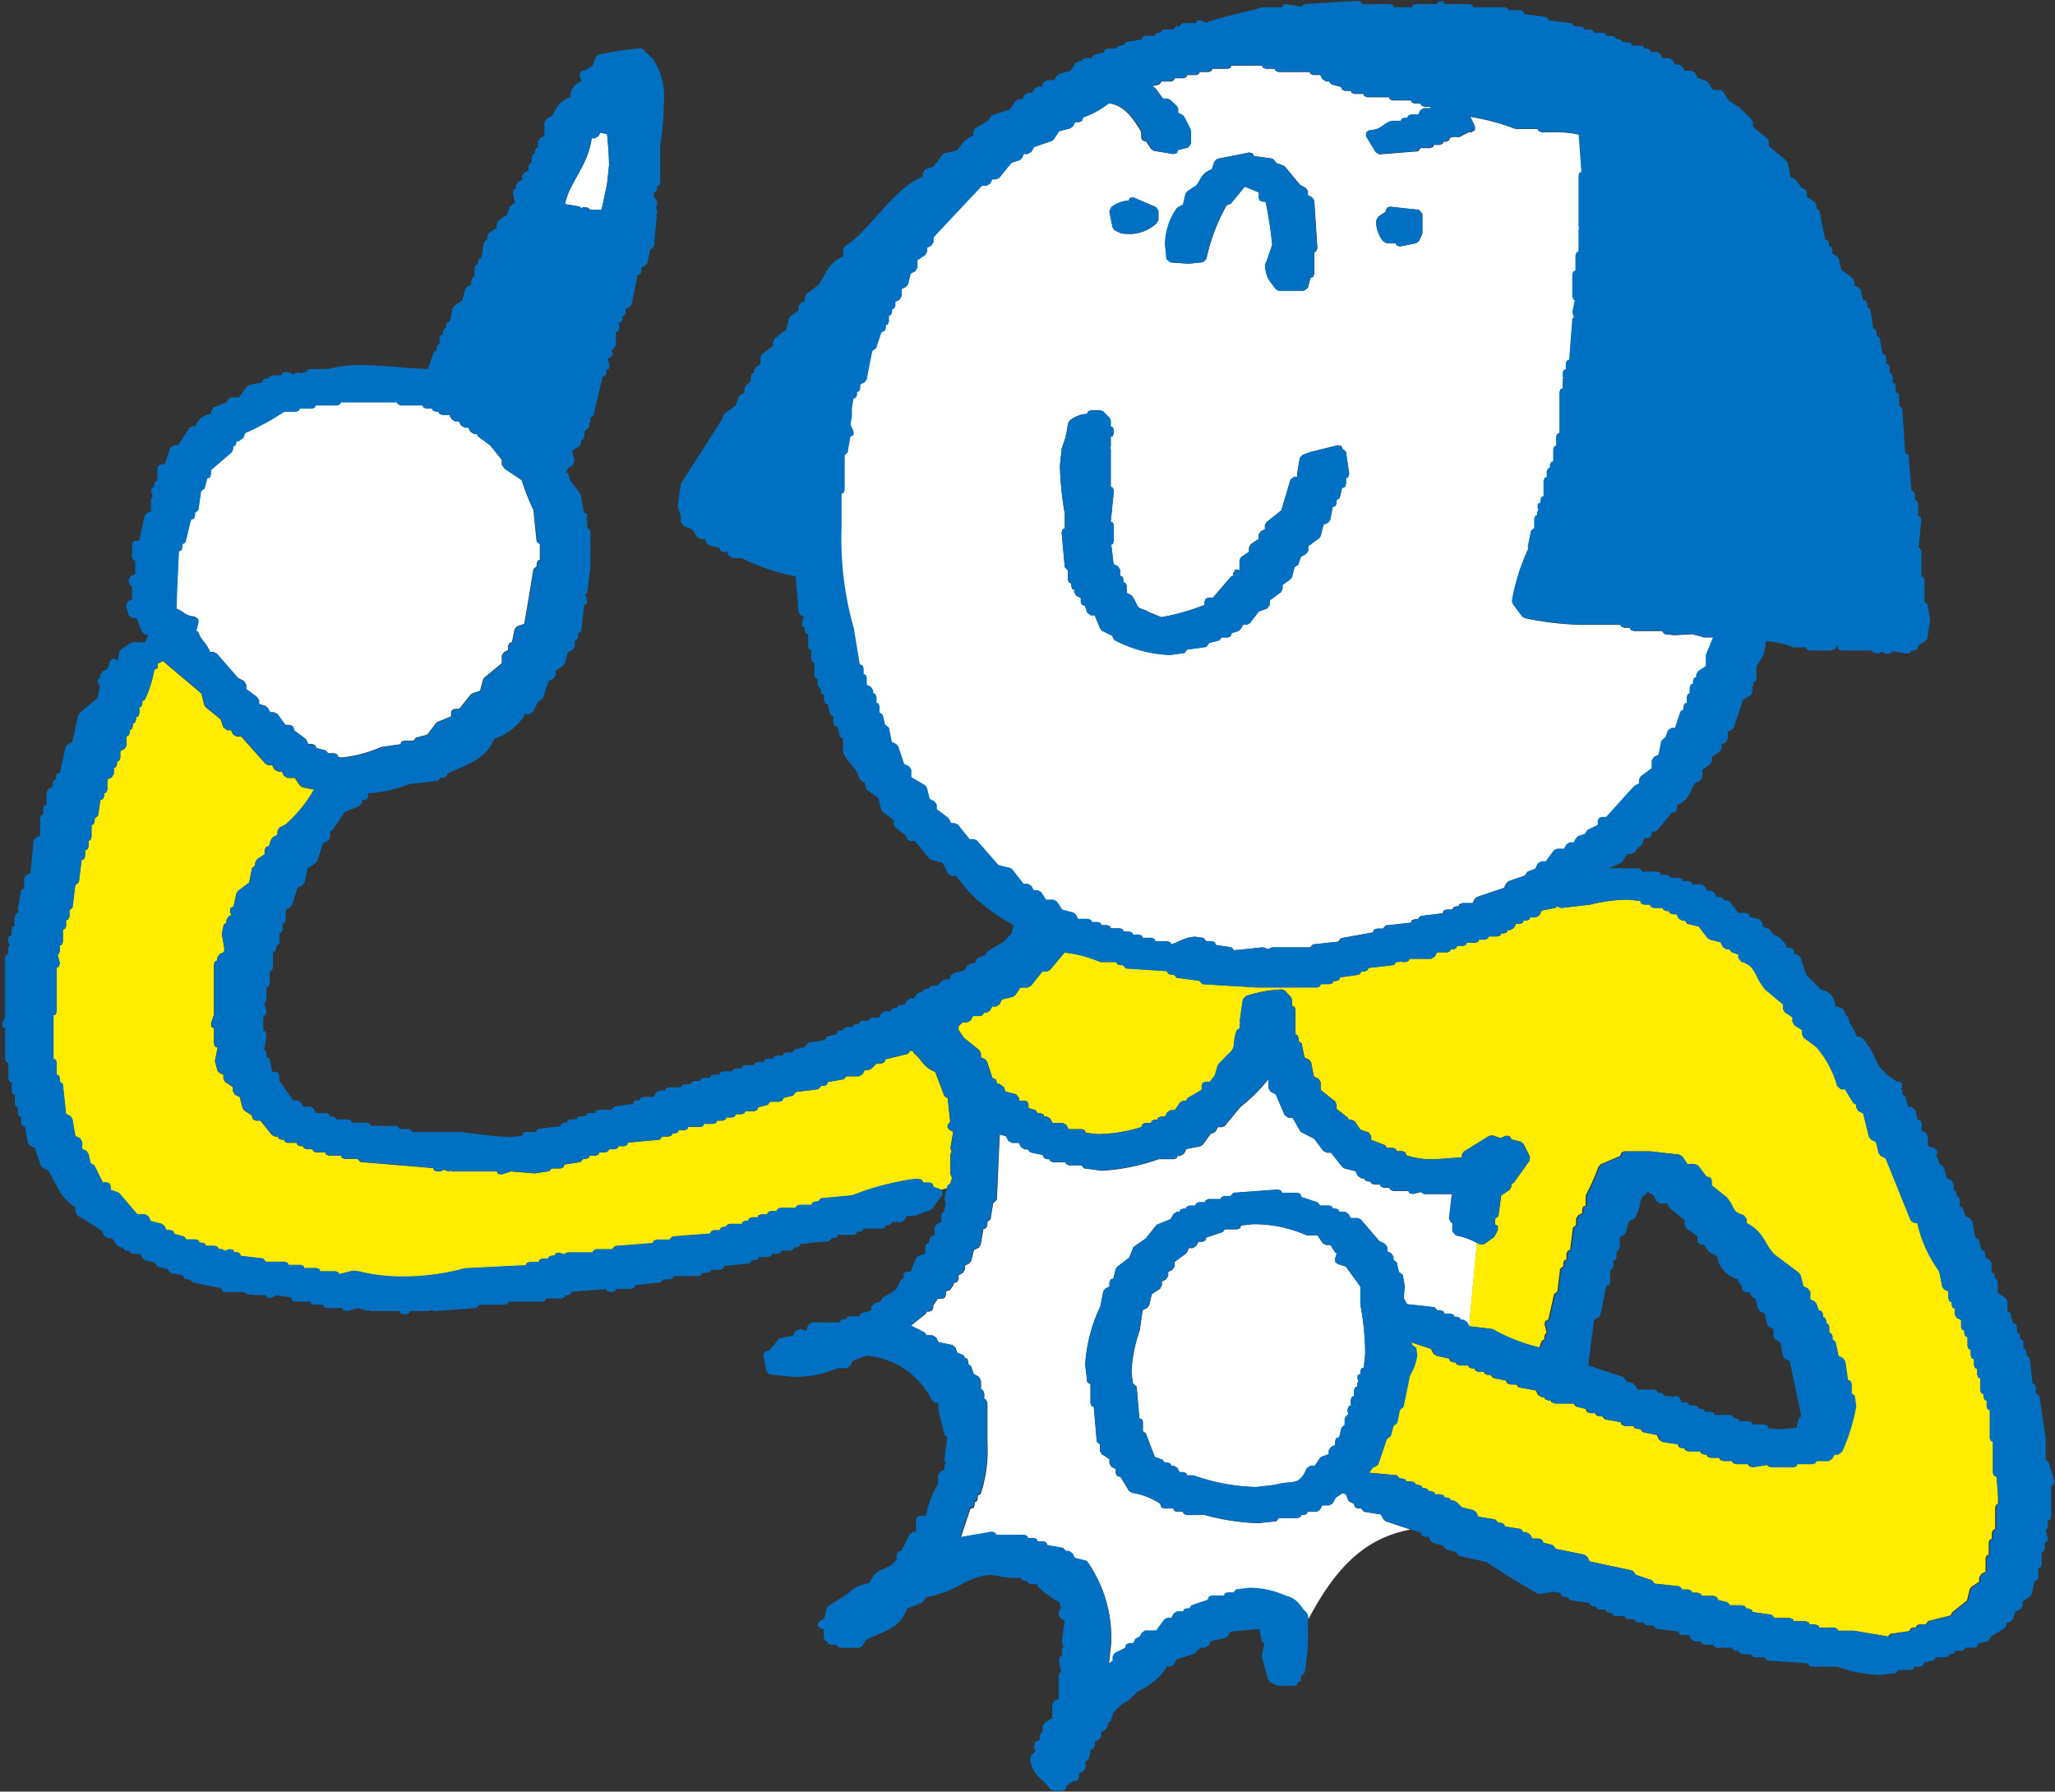
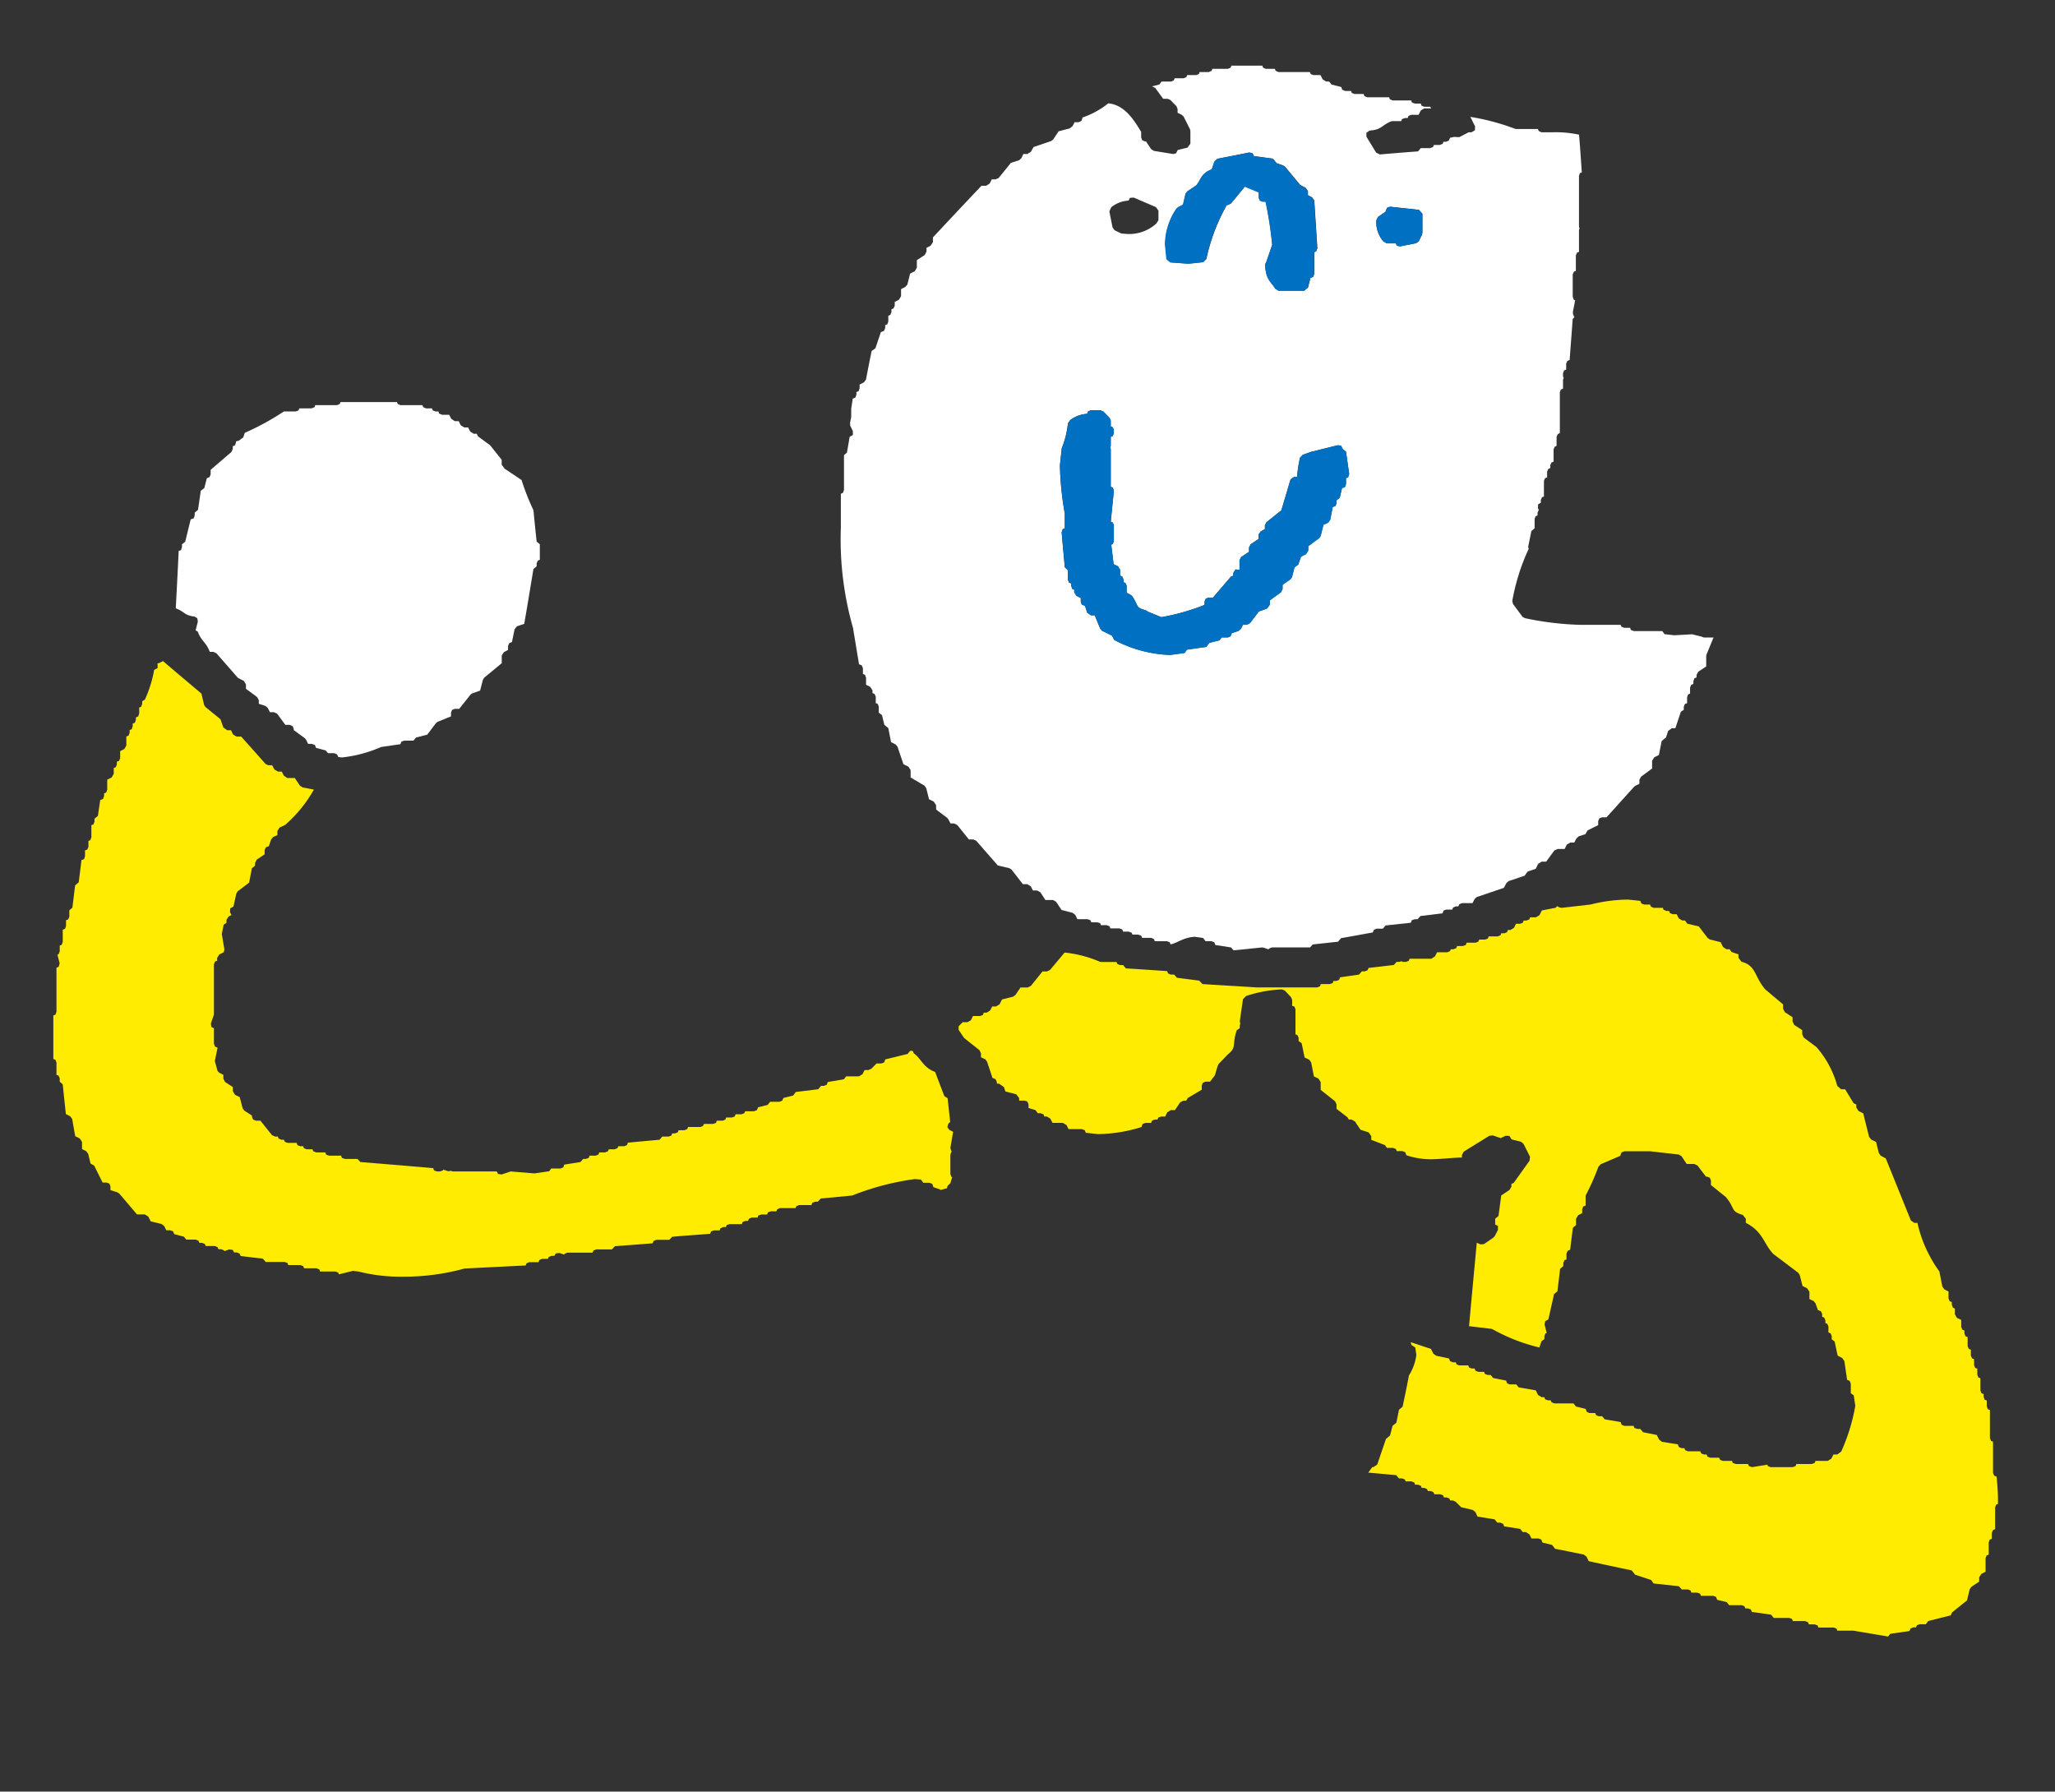
<svg xmlns="http://www.w3.org/2000/svg" width="74.936" height="65.33" viewBox="0 0 74.936 65.33">
  <rect x="0" y="0" width="74.936" height="65.33" fill="#333333" stroke="none" />
  <g id="Group_2583" data-name="Group 2583" transform="translate(-1877.329 210.64)">
-     <path id="Path_8445" data-name="Path 8445" d="M1926.472-159.258l.043-.1.072-.029v-.213l.039-.1.08-.031v-.211l.041-.106.073-.027v-.107l.041-.1.007,0-.033-.062,0-.141.1-.053v-.1l.039-.1.09-.033.048-.506a9.583,9.583,0,0,0-.169-1.75l-.008-.043v-.652l-.528-.731-.308-.1-.078-.071-.008-.113.064-.193-.049-.026-.185-.285h-.154l-.121-.058-.19-.289H1925l-.1-.039a4.712,4.712,0,0,0-1.889-.372l-.424.047-.037.1-.1.039h-.458l-.074.1-.6.2v.01l-.039.1-.1.045h-.146l-.077.145-.128.085h-.141l-.076.157-.043.047-.405.3v.16l-.083.129-.149.075v.144l-.082.129-.15.078v.137l-.065.125-.3.195-.1.414-.076.094-.16.082-.108.738-.006.02a5.264,5.264,0,0,0-.293,1.5l.051.406.137.121c.037.385.066.77.1,1.156l.09.032.039.1v.342l.106.076.33.863.271.092.082.108h.108l.107.039.03.082h.093l.127.074.084.156h.141l.1.039.036.078h.209l.048.008a7.215,7.215,0,0,0,2.26.418l.668-.078c.688-.18.791.029,1.08-.4l.106-.215.129-.082h.156l.187-.281.075-.055.246-.088v-.127l.078-.129.156-.078v-.143l.039-.1.1-.043h.007l.088-.352.116-.089v-.225l.074-.125.07-.037-.031-.071Z" fill="#fff" />
    <path id="Path_8446" data-name="Path 8446" d="M1884.978-186.871h.131l.111.051.787.9.213.108.078.127v.162l.406.3.063.115v.131l.246.08.08.072.08.154h.143l.119.055.3.408h.158l.109.047.039.1v.043l.409.3.039.047.076.156h.14l.112.045.035.1v0l.353.094.086.1h.231l.1.047.041.092.133.017a4.8,4.8,0,0,0,1.418-.376l.029-.008.686-.1.035-.09.1-.039h.343l.09-.113.412-.106.317-.421.058-.045.491-.2v-.136l.039-.1.1-.039h.16l.42-.527.071-.043.271-.094.1-.387.046-.082.643-.531v-.281l.078-.121.152-.082v-.145l.043-.1.1-.044h0l.094-.461.086-.112.267-.088c.117-.664.225-1.332.336-2l.117-.1v-.108l.043-.1.073-.029v-.565l-.116-.1c-.041-.377-.08-.764-.117-1.143a8.627,8.627,0,0,1-.433-1.1l-.618-.414-.107-.144v-.18l-.42-.527-.449-.332-.039-.09h-.112l-.128-.08-.075-.151h-.14l-.129-.078-.076-.152h-.145l-.127-.086-.074-.145h-.258l-.107-.045-.03-.076h-.1l-.106-.039-.025-.074h-.219l-.1-.043-.032-.074h-.8l-.1-.043-.029-.07h-2.055l-.031.07-.1.043h-.793l-.025.074-.112.043h-.443l-.031.074-.1.039h-.433a9.425,9.425,0,0,1-1.424.778l-.057.168-.178.13h-.05l-.036.019v.035l-.037.106-.08.031v.1l-.049.109-.759.652v.164l-.039.1-.1.043-.092.359-.129.1-.1.691-.121.106v.1l-.036.106-.111.039-.2.816-.117.09v.105l-.035.11-.086.031c-.032.7-.069,1.391-.106,2.09.336.129.313.26.684.3l.1.06.022.119-.082.323.08.05C1884.663-187.265,1884.845-187.23,1884.978-186.871Z" fill="#fff" />
-     <path id="Path_8447" data-name="Path 8447" d="M1898.775-203.062l.076.074h.412l.2-.93v-.01l.074-.687c0-.43-.052-.877-.07-1.131l-.25-.057-.063.12-.13.084h-.118c-.154,1.054-.814,1.593-.976,2.4l.541.09.051.06.084-.041Z" fill="#fff" />
    <path id="Path_8448" data-name="Path 8448" d="M1917.447-176.98l.027.076h.215l.1.041.029.076h.332l.1.037.035.082h.2l.112.039.025.069h.215l.109.041.03.078h.332l.1.043.029.078h.44l.107.039.028.074c.211-.023.472-.258.89-.273l.3.043.086.117h.213l.107.039.039.1.573.089.092.106c.345-.033.695-.07,1.033-.106l.058.008.19.063.011-.031.106-.04h1.389l.1-.109.922-.1.109-.129c.383-.067.772-.137,1.157-.209h0l.043-.1.1-.037h.225l.1-.117.922-.1.031-.088.106-.039h.107l.106-.117.806-.1.035-.1.1-.035h.219l.027-.074.1-.043h.095l.034-.079.1-.039h.381l.078-.152.078-.07.989-.336.093-.176.08-.07.594-.2v-.015l.1-.133.295-.1.086-.179.129-.082h.164l.3-.409.116-.052h.259l.078-.159.125-.076h.147l.078-.148.08-.078.254-.082v-.012l.076-.125.385-.191v-.149l.043-.1.1-.036h.159c.341-.371.672-.746,1.008-1.113l.044-.035.149-.074v-.145l.058-.113.405-.3v-.281l.078-.127.17-.084.1-.508.141-.119h.014l.08-.25.136-.1h.129l.2-.6.107-.072v-.112l.041-.1.08-.028v-.22l.037-.1.071-.031v-.219l.042-.1.079-.035v-.1l.039-.106.076-.027v-.094l.064-.117.289-.192v-.39l.014-.051.252-.613h-.355l-.088-.035-.338-.083-.651.036-.353-.039-.084-.114h-1.037l-.108-.039-.027-.08h-.217l-.1-.041-.03-.068h-1.492a11.093,11.093,0,0,1-1.992-.242l-.092-.049-.346-.467-.029-.109a7.717,7.717,0,0,1,.59-1.885l.012-.008-.022-.082.117-.578.118-.1v-.34l.037-.1.07-.031v-.1l.045-.1h0l-.031-.062.006-.141.1-.058v-.1l.041-.1.072-.027v-.568l.039-.1.077-.029v-.213l.047-.1.068-.028v-.1l.041-.1.08-.031v-.445l.037-.1.072-.031v-.332l.045-.1.074-.035v-1.492l.04-.1.076-.027v-.334l.025-.053-.025-.062v-.12l.041-.1.074-.027v-.219l.045-.1.082-.033c.035-.5.076-1,.111-1.5l.063-.059-.049-.1-.008-.092.084-.424-.049-.019-.041-.11v-.814l.041-.1.074-.031v-.563l.041-.1.073-.03v-.795l.019-.058-.019-.063v-1.851l.033-.106.07-.023c-.031-.461-.062-.916-.1-1.377a4.083,4.083,0,0,0-.961-.088l-.41,0-.1-.045-.031-.074h-.789l-.045-.008a8.325,8.325,0,0,0-1.627-.434l.172.35-.008.139-.125.072h-.1l-.346.178-.187-.008-.148.031-.041.1-.1.045h-.1l-.027.076-.109.041h-.211l-.032.076-.105.039h-.342l-.1.119c-.471.034-.924.073-1.393.112l-.135-.067-.355-.582v-.14l.115-.082c.445-.032.41-.172.774-.332l.054-.012h.328l.026-.074.107-.039h.1l.035-.081.1-.037h.265l.078-.156.125-.078h.258l-.039-.059h-.219l-.1-.043-.023-.074h-.219l-.106-.039-.025-.074h-.678l-.1-.043-.028-.074h-.8l-.1-.039-.029-.08h-.334l-.1-.039-.023-.071h-.221l-.1-.045-.041-.1v0l-.353-.09-.086-.109h-.107l-.129-.08-.078-.155h-.262l-.1-.039-.025-.072h-1.148l-.1-.045-.031-.072h-.328l-.1-.041-.029-.076h-1.127l-.03.076-.1.041h-.563l-.029.072-.1.045h-.336l-.026.072-.1.039h-.33l-.028.076-.1.039h-.326l-.032.077-.1.043h-.346l-.082.109-.265.066.113.055.293.4h.164L1920-207l.227.231.043.1v.141l.156.078.063.059.234.464.014.063v.465l-.106.142-.361.088v.008l-.057.113-.107.024-.7-.114-.1-.062-.188-.283h-.039l-.1-.045-.037-.1v-.2c-.272-.461-.619-.992-1.2-1.043a3.088,3.088,0,0,1-.942.516v.023l-.039.105-.109.043h-.137l-.076.145-.1.08-.408.107-.2.3-.076.057-.637.217-.1.176-.129.078h-.144l-.069.148-.08.076-.306.1-.446.551-.115.05h-.135l-.078.153-.129.08h-.168c-.595.625-1.181,1.252-1.771,1.883v.173l-.084.129-.15.078v.137l-.065.125-.287.188v.271l-.074.131-.172.088-.1.4-.08.09-.15.074v.258l-.08.133-.151.076v.139l-.045.1-.074.03v.1l-.043.106-.072.031v.213l-.039.1-.074.03v.1l-.041.106-.106.043h-.01l-.2.594-.138.1q-.109.522-.206,1.043l-.076.1-.156.078v.137l-.039.107-.078.029v.1l-.041.107-.092.034-.057.367,0,.3-.045.231h.006v.082l.1.207,0,.141-.117.062-.1.58-.107.092v1.269l-.041.108-.074.031v1.256a11.775,11.775,0,0,0,.453,3.666l0,.022c.07.423.14.851.211,1.273l.1.041.041.1v.212l.076.034.039.1v.26l.151.076.084.127v.1l.074.031.045.1V-185l.07.024.039.1v.223l.118.09.086.355.144.117.1.512.17.086.066.08.215.639.183.09.08.125v.269l.508.3.063.094.1.4.172.086.086.129v.16l.406.305.041.054.079.149h.13l.116.055.423.527h.161l.107.049.787.9.42.1.078.047.416.535h.16l.129.078.078.152h.149l.123.067.183.281h.276l.113.063.2.3.405.106.095.074.076.156h.37l.107.039.031.075h.211Zm10.132-25.752.282-.194v-.035l.052-.107.108-.037,1.049.117.127.141v.7l-.02.07-.111.233-.1.072-.582.117-.121-.027-.035-.084h-.33l-.131-.078a1.1,1.1,0,0,1-.252-.756Zm-7.343-.307.058-.051.176-.088.094-.4.064-.086.326-.219c.166-.179.164-.439.563-.582l.1-.287.106-.1c.383-.074.775-.148,1.164-.23l.119.031.047.1.688.094.126.144v.016l.249.088.07.041.556.671.2.106.084.121v.148l.15.077.08.117.113,1.74-.045.111-.068.03v.791l-.039.111-.1.039h0l-.09.352-.139.113h-.933l-.122-.076c-.144-.252-.343-.315-.369-.877l.053-.121.207-.6a13.735,13.735,0,0,0-.242-1.574h-.11l-.1-.041-.039-.1v-.207l-.025,0-.483-.2-.508.617-.109.051h-.039a6.914,6.914,0,0,0-.748,1.973l-.115.113-.532.057-.666-.049-.129-.121-.054-.531A2.331,2.331,0,0,1,1920.236-203.039Zm-2.383-.047a1.122,1.122,0,0,1,.629-.24l.054-.1.135-.009.809.347.092.129v.348l-.077.123a1.474,1.474,0,0,1-1.181.369h-.047l-.07-.016-.229-.113-.07-.1-.116-.582Zm-.744,14.883-.137-.1-.08-.246h-.008l-.107-.047-.039-.1v-.139l-.155-.078-.084-.127v-.1l-.07-.024-.037-.109v-.094l-.082-.029-.041-.109v-.342l-.114-.11c-.035-.418-.08-.847-.113-1.275l.033-.109.08-.034v-.545a11.115,11.115,0,0,1-.177-1.748l.066-.628a3.236,3.236,0,0,0,.225-.9l.076-.119a1.131,1.131,0,0,1,.623-.236l.037-.09.1-.039h.347l.108.043.23.234.041.1v.212l.074.03.039.1v.112l-.039.109-.074.027v.33l-.023.061.023.055v1.377l.078.033.035.113-.113,1.129.074.029.039.1v.578l-.039.105-.056.022.086.713.162.078.076.129v.213l.078.031.043.1v.107l.07.025.047.1v.26l.149.076.056.051c.254.386.1.4.5.515l.071.047.49.2a8.08,8.08,0,0,0,1.576-.447v-.127l.043-.1.1-.04h.164l.654-.763.084-.033v-.1l.088-.133.14.026v-.36l.063-.117.285-.189v-.161l.063-.117.281-.187v-.16l.084-.122.15-.078v-.144l.055-.108.545-.435c.111-.371.224-.75.334-1.125l.139-.1h.1a5.171,5.171,0,0,1,.106-.691l.1-.11.344-.121.016,0,.923-.228.121.023.053.112.121.1.116.809-.04.121-.076.035v.215l-.037.105-.109.043h0l-.082.352-.117.09v.107l-.039.1-.1.039-.092.465-.07.1-.176.084-.1.4-.049.08-.406.3v.161l-.084.128-.18.09-.1.291-.136.1h0l-.092.355-.059.082-.285.2v.148l-.057.121-.408.3v.156l-.1.141-.3.107-.324.424-.116.061h-.138l-.078.15-.086.074-.248.082v.012l-.04.1-.1.043h-.227l-.084.107-.363.092-.117.148-.7.1-.094.123-.518.07a4.69,4.69,0,0,1-2.041-.548l-.064-.125v-.022l-.383-.189-.064-.075-.2-.488Z" fill="#fff" />
-     <path id="Path_8449" data-name="Path 8449" d="M1927.767-155.25l-.084-.164-.621-.1-.1-.118h-.117l-.1-.039-.041-.107v-.022l-.15-.074-.051-.039-.1-.242-.119-.039-.254.172-.1.195-.131.082h-.254l-.078.152-.125.081h-.332l-.031.076-.1.041h-.1l-.029.072-.109.039h-.682l-.086.115-.656.073a8.4,8.4,0,0,1-1.961-.3h-.664l-.1-.041-.026-.076h-.224l-.1-.04-.029-.08h-.334l-.1-.039-.039-.107v-.025a2.608,2.608,0,0,0-1.033-.4l-.112-.072-.308-.51h-.028l-.1-.039-.045-.1v-.145l-.154-.078-.076-.133v-.148l-.282-.188-.064-.117v-.232l-.117-.1c-.035-.428-.071-.85-.11-1.271l-.078-.032-.041-.1v-.684l-.117-.088-.076-.634a5.766,5.766,0,0,1,.551-2.123l.109-.553.074-.1.151-.076v-.15l.043-.1.1-.043h0l.088-.351.055-.079.433-.326.156-.388.448-.313.4-.5.508-.205.1-.184.124-.08h.1l.031-.076.1-.043h.1l.031-.07.1-.039h.211l.033-.082.1-.041h.217l.033-.072.1-.045h.443l.031-.071.1-.039h.228l.116-.119c.535-.037,1.08-.082,1.619-.117l.107.035.035.082h.559l.109.039.039.1v.015l.6.2.08.113h.332l.109.039.022.07h.107l.1.043.033.076h.209l.127.08.078.147h.258l.113.053.678.789.207.1.084.125v.149l.15.076.073.127v.107l.117.088.082.356.14.1.069.4-.033.451.121.219,1,.111.107.113h.112l.109.043.031.078h.207l.106.039.031.075h.1l.1.039.031.07h.1l.135.086.078.16.023,0c.069-.77.194-2.109.282-3.043a2.292,2.292,0,0,0-.766-.277l-.123-.145v-.228l.014-.041-.092-.094-.041-.113.1-.887h-1l-.1-.039-.012-.043-.316.078-.119-.027-.041-.084h-.563l-.1-.045-.028-.073h-.214l-.1-.039-.029-.078h-.223l-.1-.039-.029-.072h-.1l-.1-.043-.029-.07h-.1l-.127-.086-.084-.174-.4-.1-.078-.047-.42-.531h-.158l-.118-.059-.334-.445-.494-.252-.295-.517h-.158l-.127-.09-.33-.762-.182-.094-.08-.131v-.314h-.023a5.869,5.869,0,0,1-1.01,1h0l-.562.683-.11.051h-.15l-.078.155-.131.078h-.039l-.305.412-.092.054-.505.1-.084.172-.133.076h-.1l-.031.08-.1.039h-.556a7.424,7.424,0,0,1-2.078.422l-.649-.086-.08-.111h-.461l-.1-.039-.033-.072h-.443l-.11-.039-.027-.075h-.1l-.1-.039-.041-.109-.465-.1-.086-.107h-.115l-.127-.078-.08-.157h-.258l-.127-.08-.084-.166-.232-.06c-.039.791-.07,1.586-.108,2.377l-.136.131-.092.578-.119.1v.116l-.041.107-.1.035-.1.57-.072.11-.174.086-.1.4-.078.09-.151.082v.137l-.078.125-.154.082v.14l-.039.1-.11.041h-.013l-.03.062v.03l-.13.177-.139.043v.122l-.045.111-.1.039h-.154l-.162.244v.07l-.039.106-.1.043h-.1l-.041.084-.524.422v.021l.034.008.466.234.063.1h.217l.133.082.084.168.511.105.108.094.06.176.237.105.046.09.086.035.037.1v.113l.106.075.1.289.181.1.076.121v.332l.078.034.041.1v.221l.073.025.041.106v1.433a5.018,5.018,0,0,1-.244,1.872l-.106.07v.1l-.039.106-.074.029v.094l-.037.107-.11.039h-.013c-.117.36-.235.711-.356,1.067.387-.065.778-.127,1.158-.2l.112.036.045.082h1.027l.1.039.031.078h.219l.1.039.031.078h.211l.1.039.045.1.572.1.1.11h.107l.133.084.086.17.4.1.053.026a4.791,4.791,0,0,1,.867,2.791v.123l-.088.818.147-.1v-.161l.078-.125.381-.189v-.031l.043-.1.1-.039h.149l.076-.152.127-.074h.029l.08-.155.125-.08h.4l.3-.406.113-.059h.142l.082-.152.124-.082h.224l.026-.072.1-.039h.1l.08-.11.593-.2v-.014l.039-.1.1-.039h.451l.031-.078.1-.039h.225l.078-.106.457-.059a3.2,3.2,0,0,1,1.363.286c.492.129.527.437.75.6l.055.109v.12c.992-1.87,2.035-2.959,3.724-3.276-.3-.1-.6-.2-.9-.3Z" fill="#fff" />
    <path id="Path_8450" data-name="Path 8450" d="M1911.991-167.5l0-.025.06-.186-.027-.011-.039-.106v-.695l.011-.059.039-.074-.017-.01-.033-.115.1-.588-.134-.068-.077-.1.036-.127.068-.064-.094-.863-.121-.082-.334-.879c-.449-.166-.521-.508-.775-.676l-.045-.092h-.094l-.088.111-.816.2-.041.11-.106.039h-.172l-.185.187-.106.051h-.144l-.076.151-.129.08h-.465l-.09.107-.584.1-.037.1-.106.041h-.1l-.106.122-.816.1-.1.131-.351.086v0l-.045.1-.1.04h-.341l-.088.113-.352.09v0l-.039.1-.111.043h-.321l-.029.07-.1.039h-.219l-.028.079-.1.039h-.215l-.029.074-.1.043h-.214l-.026.078-.107.039h-.336l-.031.074-.1.039h-.447l-.028.074-.1.043h-.217l-.027.075-.108.041h-.1l-.025.078-.1.037h-.235l-.1.117c-.385.033-.772.07-1.153.106l-.035.089-.1.041h-.217l-.026.069-.107.043h-.213l-.027.07-.106.043h-.215l-.025.078-.107.041h-.219l-.029.08-.106.039h-.1l-.1.114-.588.093-.037.1-.1.043h-.338l-.078.1-.537.078-.867-.071h0l-.328.11-.131-.02-.045-.09h-1.609l-.061-.023-.1.016-.184-.061-.011.029-.1.039h-.119l-.106-.039-.029-.082c-.887-.078-1.769-.15-2.654-.222l-.108-.114h-.461l-.107-.039-.029-.08h-.44l-.109-.041-.026-.078h-.335l-.106-.043-.027-.07h-.215l-.1-.043-.025-.069h-.109l-.1-.041-.029-.082h-.332l-.1-.039-.031-.074h-.094l-.1-.045-.03-.072h-.1l-.112-.051-.422-.527h-.164l-.105-.043-.041-.106v-.039l-.281-.183-.057-.082-.107-.407-.172-.086-.078-.128V-171l-.284-.187-.062-.121v-.139l-.152-.078-.059-.061-.1-.361.1-.492-.094-.037-.039-.106v-.56l-.094-.053-.017-.125.111-.324v-1.834l.039-.1.078-.031v-.1l.075-.123.169-.089.02-.1-.094-.563.069-.339.1-.065v-.107l.078-.125.106-.055-.053-.1.006-.14.121-.07h0l.1-.463.05-.088.42-.321.1-.519.117-.1v-.1l.062-.119.286-.192v-.152l.041-.1.1-.043h.012l.086-.252.07-.084.156-.072v-.146l.077-.125.207-.1a4.87,4.87,0,0,0,1.047-1.287l-.407-.078-.1-.063-.19-.281h-.269l-.127-.082-.078-.152h-.137l-.133-.078-.08-.153h-.139l-.1-.046-.891-1h-.17l-.129-.08-.072-.152h-.141l-.138-.1-.106-.3-.545-.444-.049-.072-.1-.418c-.469-.4-.938-.789-1.4-1.187l-.149.074-.062.015.013.024,0,.141-.125.066a4.5,4.5,0,0,1-.337,1.082l-.1.062v.1l-.041.105-.068.024v.219l-.038.107-.082.033v.092l-.041.108-.076.025v.1l-.037.109-.074.027v.1l-.043.105-.078.032v.328l-.072.127-.153.08v.254l-.041.1-.08.031v.1l-.039.1-.074.029v.213l-.078.133-.16.078v.367l-.04.105-.074.028v.1l-.041.106-.1.039-.086.578-.123.1v.1l-.037.109-.077.028v.441l-.039.106-.068.027v.215l-.043.1-.082.032v.214l-.037.106-.092.033-.1.807-.132.117-.1.812-.111.094v.235l-.045.1-.076.027v.215l-.037.1-.082.031v.445l-.04.11-.07.023v.213l-.043.107-.041.012.08.317-.033.121-.082.043v1.6l-.037.108-.078.029v1.586l.078.031.037.1v.449l.076.027.043.1v.121l.11.1c.035.36.076.719.113,1.08l.162.084.07.1.108.623.168.084.082.127v.26l.152.076.074.1.084.351.133.074.307.62h.148l.1.039.039.1v.135l.25.082.066.039.652.766h.284l.127.078.087.174.4.1.092.07.078.157h.142l.106.039.039.1v0l.352.094.089.107h.34l.108.041.029.079h.1l.1.039.031.074h.327l.109.043.029.074h.1l.1.041.014.029.18-.062.129.019.049.09h.1l.1.043.039.09.808.094.106.121h.687l.106.039.031.076h.438l.109.039.025.076h.452l.107.043.027.075h.563l.1.041.022.062.51-.125.212.024a6.263,6.263,0,0,0,1.6.187,8.413,8.413,0,0,0,2.27-.3l.033,0q1.089-.056,2.187-.109l.034-.082.1-.039h.334l.031-.078.1-.043h.213l.029-.07.106-.04h.1l.047-.085.129-.02.184.061.009-.03.11-.043h.914l.029-.076.1-.041h.574l.111-.117c.457-.035.916-.068,1.375-.106l.037-.086.1-.041h.471l.107-.111c.465-.043.92-.07,1.383-.109l.031-.084.1-.039h.215l.029-.076.1-.047h.1l.029-.071.1-.035h.449l.031-.078.1-.039h.094l.035-.078.1-.045h.215l.026-.072.109-.039h.213l.029-.077.1-.039h.209l.033-.076.1-.043h.569l.027-.07.1-.039h.453l.027-.082.1-.041h.1l.113-.117,1.141-.108a9.736,9.736,0,0,1,2.289-.6l.221.019.086.116h.224l.1.039.039.1v.018l.242.084.024.021.234-.062.023-.09Z" fill="#ffec00" />
    <path id="Path_8451" data-name="Path 8451" d="M1950.136-156.793l-.086-.035-.045-.1v-1.141l-.074-.031-.039-.1v-1.025l-.078-.031-.037-.106v-.211l-.077-.027-.037-.108v-.1l-.078-.028-.041-.1v-.449l-.074-.028-.039-.109v-.211l-.08-.029-.037-.108v-.207l-.073-.031-.044-.1v-.215l-.077-.03-.041-.107v-.324l-.08-.031-.037-.11v-.1l-.076-.027-.041-.1v-.258l-.156-.074-.075-.131v-.209l-.07-.031-.043-.106v-.1l-.078-.031-.041-.1v-.254l-.152-.078-.073-.1-.109-.555a4.79,4.79,0,0,1-.8-1.769h-.113l-.125-.086c-.307-.758-.609-1.51-.916-2.266l-.188-.1-.066-.1-.1-.4-.175-.086-.077-.093-.216-.864-.172-.086-.08-.128v-.108l-.1-.049-.309-.507h-.148l-.137-.122a3.6,3.6,0,0,0-.761-1.418l-.465-.347-.053-.119v-.151l-.289-.187-.063-.123v-.158l-.281-.186-.064-.123v-.16l-.641-.539-.017-.016c-.391-.465-.327-.865-.858-1l-.111-.143v-.127l-.25-.085-.074-.1h-.114l-.125-.084-.086-.174-.394-.1-.08-.053-.323-.422-.418-.1-.087-.117h-.1l-.125-.076-.078-.154h-.145l-.1-.039-.033-.079h-.094l-.106-.043-.025-.07h-.336l-.1-.045-.031-.076h-.217l-.1-.039-.037-.094-.44-.047a5.752,5.752,0,0,0-1.347.172l-.032.008-1.05.121-.077-.015-.091-.047-.049.058-.508.1-.084.172-.133.078h-.209l-.029.078-.106.039h-.1l-.032.08-.1.039h-.147l-.074.147-.129.078h-.093l-.032.08-.1.041h-.114l-.025.074-.1.039h-.327l-.033.078-.1.039h-.215l-.033.073-.1.041h-.326l-.03.082-.109.039h-.209l-.029.074-.1.043h-.1l-.029.07-.1.041h-.371l-.08.151-.129.084h-.795l-.029.076-.1.039h-.113l-.061-.024-.064.024h-.106l-.1.113-.922.108-.037.084-.1.041h-.109l-.1.117-.691.1-.039.094-.1.039h-.107l-.022.074-.109.039h-.328l-.027.079-.1.043h-2.213c-.664-.043-1.314-.079-1.973-.122l-.119-.125-.816-.105-.1-.115h-.113l-.108-.041-.031-.086c-.5-.035-1-.069-1.506-.1l-.105-.121h-.108l-.1-.039-.031-.074h-.565l-.039-.008a4.417,4.417,0,0,0-1.287-.336l-.535.637-.113.053h-.16l-.422.525-.114.059h-.265l-.188.277-.088.06-.4.1-.088.178-.133.078h-.135l-.078.148-.129.078h-.1l-.032.081-.1.041h-.262l-.078.154-.125.072h-.176l-.144.149v.13l.2.295.563.448.052.115v.14l.157.075.064.084.2.6h.012l.1.043.045.1v.047l.03.019.05-.007.178.127.057.162.392.1.108.141v.09h.2l.1.035.041.105v.129l.254.078.085.114h.1l.106.039.031.08h.09l.129.076.08.156h.375l.134.078.075.151h.488l.107.041.032.09.443.05a5.533,5.533,0,0,0,1.592-.259v-.01l.037-.1.1-.039h.211l.032-.082.1-.039h.1l.029-.072.1-.039h.153l.074-.154.131-.082h.152l.188-.282.119-.062h.1l.062-.1.508-.3v-.15l.037-.1.1-.043h.163l.177-.229.1-.338.041-.082.34-.351.011-.008c.317-.27.122-.324.307-.867l.109-.075v-.109l.022-.059-.022-.078.118-.812.111-.114a4.69,4.69,0,0,1,1.311-.242l.105.043.225.239.041.1v.217l.08.025.041.1v.914l.072.029.043.1v.113l.111.086.106.516.17.082.07.1.1.508.166.08.081.127v.285l.527.418.051.113v.161l.4.308.047.082h.1l.125.069.2.3.3.1.094.135v.136l.5.192.071.1h.222l.106.043.031.076h.211l.1.041.037.1v.008a2.782,2.782,0,0,0,.881.148c.346,0,.707-.051,1.147-.064v-.092l.07-.125.928-.574.125-.016.291.1.18-.086.138.006.073.113v.012l.351.088.09.076.236.468-.015.145-.577.809-.085.041v.1l-.071.119-.3.2-.1.748-.121.1v.211l.1.053,0,.146-.117.227-.051.054-.34.235-.132.01c-.049-.024-.09-.041-.131-.061-.088.934-.213,2.273-.282,3.043l.827.1.037.015a6.616,6.616,0,0,0,1.7.662l.078-.228.105-.078v-.106l.039-.1.045-.018-.078-.312.024-.118.115-.062h0l.209-.926.121-.1.1-.821.116-.1v-.114l.041-.1.074-.026v-.216l.045-.1.088-.039.1-.8.115-.1v-.231l.079-.127.146-.078v-.142l.039-.1.086-.031v-.334l.008-.049a8.4,8.4,0,0,0,.457-1.031l.082-.094.723-.309v-.023l.041-.1.1-.041h.947l1.041.119.1.063.188.281h.273l.117.053.311.408h.039l.1.039.043.1v.168l.524.422.017.015c.352.406.153.518.623.653l.108.14v.147c.635.33.635.744,1,1.134l.912.688.055.086.1.394.17.088.082.123v.268l.154.072.069.086.088.246h.011l.1.043.043.1v.1l.074.028.043.1v.1l.07.027.041.1v.216l.079.032.041.1v.115l.107.084.109.512.168.09.077.109.1.684.094.039.041.1v.349l.107.08.057.381a6.914,6.914,0,0,1-.512,1.664l-.144.11h-.141l-.078.152-.131.082h-.447l-.026.074-.109.039h-.562l-.024.075-.107.039h-.807l-.1-.039-.02-.051-.551.09-.119-.036-.033-.078h-.449l-.11-.039-.025-.074h-.338l-.1-.039-.031-.078h-.328l-.1-.039-.029-.078h-.1l-.1-.039-.031-.077h-.455l-.1-.045-.025-.07h-.1l-.1-.039-.041-.1-.576-.092-.105-.08-.086-.17-.5-.1-.1-.119h-.107l-.11-.039-.027-.074h-.336l-.1-.039-.037-.1-.581-.1-.093-.113h-.121l-.1-.037-.029-.078h-.211l-.1-.045-.041-.106-.351-.086-.094-.115h-.7l-.1-.041-.029-.07h-.1l-.106-.039-.029-.078h-.1l-.129-.082-.08-.166-.622-.108-.091-.109h-.233l-.1-.039-.037-.1-.471-.094-.094-.111h-.109l-.1-.039-.031-.076h-.213l-.1-.043-.032-.078h-.1l-.1-.037-.029-.076h-.33l-.1-.04-.025-.072h-.1l-.107-.041-.041-.1-.467-.1-.1-.07-.091-.178-.737-.246.024.1.14.093.041.27a1.851,1.851,0,0,1-.271.752c-.072.385-.152.763-.231,1.138l-.132.112-.094.47-.141.118h0l-.09.351-.134.114h-.012l-.322.945-.141.094h-.041l-.146.2,1.021.093.1.118h.113l.1.039.03.07h.207l.107.039.031.08h.1l.109.041.032.078h.093l.1.039.031.075h.1l.105.041.032.076h.211l.109.039.027.078h.1l.1.039.031.07h.1l.1.047.2.2.422.1.094.072.082.17.621.1.1.121h.112l.1.043.037.093.58.09.1.117h.109l.131.084.076.151h.258l.1.039.039.1v.008l.353.086.11.141h0c.347.07.7.139,1.047.211l.1.078.082.164c.522.115,1.041.225,1.565.336l.113.139v.013l.6.2.086.125.921.1.106.117h.221l.1.039.031.077h.215l.1.039.035.078h.443l.106.039.037.1v.006l.353.086.088.111h.457l.1.039.033.079h.1l.1.039.037.088.7.1.1.119h.567l.1.039.027.075h.448l.109.046.027.075h.211l.11.039.027.076h.561l.1.041.031.074h.588l1.26.213.082-.1.7-.1.037-.092.1-.041h.1l.031-.076.1-.039h.225l.094-.118.814-.205v0l.053-.109.543-.437.1-.414.065-.084.279-.188v-.156l.082-.127.151-.076v-.493l.037-.1.078-.031v-.45l.039-.1.074-.025v-.221l.045-.1.076-.033v-.793l.039-.1.063-.024C1950.195-156.121,1950.167-156.457,1950.136-156.793Z" fill="#ffec00" />
    <g id="Group_2391" data-name="Group 2391">
-       <path id="Path_8452" data-name="Path 8452" d="M1917.968-202.25l.229.113.07.016h.047a1.474,1.474,0,0,0,1.181-.369l.077-.123v-.348l-.092-.129-.809-.347-.135.009-.054.1a1.122,1.122,0,0,0-.629.24l-.071.153.116.582Z" fill="#0070c3" />
      <path id="Path_8453" data-name="Path 8453" d="M1928.021-203.1l-.108.037-.052.107v.035l-.282.194-.064.127a1.1,1.1,0,0,0,.252.756l.131.078h.33l.035.084.121.027.582-.117.1-.072.111-.233.02-.07v-.7l-.127-.141Z" fill="#0070c3" />
      <path id="Path_8454" data-name="Path 8454" d="M1920-201.07l.666.049.532-.057.115-.113a6.914,6.914,0,0,1,.748-1.973h.039l.109-.051.508-.617.483.2.025,0v.207l.039.1.1.041h.11a13.735,13.735,0,0,1,.242,1.574l-.207.6-.053.121c.026.562.225.625.369.877l.122.076h.933l.139-.113.09-.352h0l.1-.039.039-.111v-.791l.068-.03.045-.111-.113-1.74-.08-.117-.15-.077v-.148l-.084-.121-.2-.106-.556-.671-.07-.041-.249-.088v-.016l-.126-.144-.688-.094-.047-.1-.119-.031c-.389.082-.781.156-1.164.23l-.106.1-.1.287c-.4.143-.4.4-.563.582l-.326.219-.064.086-.094.4-.176.088-.058.051a2.331,2.331,0,0,0-.422,1.317l.054.531Z" fill="#0070c3" />
      <path id="Path_8455" data-name="Path 8455" d="M1926.292-194.269l-.053-.112-.121-.023-.923.228-.016,0-.344.121-.1.11a5.171,5.171,0,0,0-.106.691h-.1l-.139.1c-.11.375-.223.754-.334,1.125l-.545.435-.055.108v.144l-.15.078-.084.122v.16l-.281.187-.063.117v.161l-.285.189-.063.117v.36l-.14-.026-.088.133v.1l-.084.033-.654.763h-.164l-.1.04-.043.1v.127a8.08,8.08,0,0,1-1.576.447l-.49-.2-.071-.047c-.4-.117-.244-.129-.5-.515l-.056-.051-.149-.076v-.26l-.047-.1-.07-.025v-.107l-.043-.1-.078-.031v-.213l-.076-.129-.162-.078-.086-.713.056-.022.039-.105v-.578l-.039-.1-.074-.029.113-1.129-.035-.113-.078-.033v-1.377l-.023-.055.023-.061v-.33l.074-.027.039-.109v-.112l-.039-.1-.074-.03v-.212l-.041-.1-.23-.234-.108-.043h-.347l-.1.039-.037.09a1.131,1.131,0,0,0-.623.236l-.076.119a3.236,3.236,0,0,1-.225.9l-.066.628a11.115,11.115,0,0,0,.177,1.748v.545l-.08.034-.033.109c.033.428.078.857.113,1.275l.114.11v.342l.041.109.082.029v.094l.037.109.07.024v.1l.084.127.155.078v.139l.039.1.107.047h.008l.08.246.137.1h.138l.2.488.064.075.383.189v.022l.064.125a4.69,4.69,0,0,0,2.041.548l.518-.07.094-.123.7-.1.117-.148.363-.092.084-.107h.227l.1-.043.04-.1v-.012l.248-.082.086-.074.078-.15h.138l.116-.061.324-.424.3-.107.1-.141v-.156l.408-.3.057-.121v-.148l.285-.2.059-.082.092-.355h0l.136-.1.1-.291.18-.09.084-.128v-.161l.406-.3.049-.08.1-.4.176-.084.07-.1.092-.465.1-.039.039-.1v-.107l.117-.09.082-.352h0l.109-.043.037-.105v-.215l.076-.035.04-.121-.116-.809Z" fill="#0070c3" />
-       <path id="Path_8456" data-name="Path 8456" d="M1952.025-157.332l-.1-.078v-.816c-.076-.506-.156-1.008-.232-1.512l-.125-.1v-.226l-.037-.1-.086-.033-.106-.92-.115-.1v-.122l-.039-.1-.07-.026v-.218l-.039-.1-.081-.033v-.1l-.041-.1-.078-.032v-.216l-.039-.1-.107-.041-.088-.351-.111-.086v-.35l-.065-.113-.285-.192v-.392l-.039-.1-.07-.027v-.1l-.043-.1-.073-.026v-.34l-.086-.127-.146-.076v-.14l-.041-.1-.1-.041h-.005l-.086-.355-.139-.1-.1-.586-.08-.1-.172-.09-.1-.293-.108-.071v-.234l-.039-.1-.078-.029v-.1l-.041-.1-.072-.027v-.223l-.078-.125-.174-.088-.1-.4-.142-.106h-.008l-.088-.25-.051-.033.043-.088,0-.121-.082-.082-.254-.084v-.357l-.08-.129-.146-.075v-.261l-.039-.106-.11-.039-.09-.353-.136-.11h-.123l-.09-.357-.112-.088v-.107l-.043-.1h-.007l.035-.064,0-.143-.129-.066h-.07l-.3-.2-.338-.342v0l-.272-.566-.275-.414-.137-.106h-.127c-.111-.328-.258-.419-.316-.7l-.07-.091-.041-.018v-.09l-.1-.137-.266-.086a.6.6,0,0,0-.515-.6l-.53-.527-.224-.665-.137-.093h-.088v-.1l-.039-.1-.1-.04h-.131c-.114-.332-.319-.4-.53-.515v-.037l-.107-.135-.242-.082v-.129l-.112-.137-.349-.086v-.007l-.041-.106-.106-.037h-.281l-.3-.408-.121-.055h-.1l-.03-.074-.107-.043h-.135l-.078-.152-.127-.079h-.141l-.082-.156-.127-.074h-.328l-.035-.082-.1-.039h-.211l-.028-.078-.1-.039h-.332l-.028-.071-.1-.039h-.213l-.035-.078-.1-.041h-.556l-.032-.078-.1-.041h-1.076l.431-.184.063-.054.185-.282h.157l.13-.078.084-.15h.026l.133-.1.08-.248h.129l.1-.045.047-.1v-.088h.08l.117-.049.53-.646h.05l.106-.039.039-.108v-.135c.445-.169.478-.523.658-.8l.188-.092.084-.131v-.268l.279-.189.068-.123v-.156l.278-.186.07-.125v-.141l.152-.074.075-.133v-.253l.156-.081.07-.08.33-1,.311-.2.047-.181-.03-.067.006,0,.043-.1v-.1l.074-.027.041-.108v-.427c.108-.252.313-.329.338-.9l.035-.031a3.188,3.188,0,0,1,.946.213l.041.013h.447l.029.075.106.039h.806l.131-.073.078-.156v.084l.041.106.1.039h1.1l.074.078.144.029.192-.064.011.035.1.037h.109l.1-.037.021-.055.555.09.111-.031.037-.082h.1l.107-.039.043-.106v-.039l.278-.187.056-.1.094-.67-.1-.557-.1-.07v-.81l-.047-.1-.07-.025v-.914l-.039-.106-.063-.023c.031-.336.066-.676.1-1.016l-.036-.109-.078-.036v-.451l-.043-.1-.078-.028v-.214l-.039-.1-.088-.035c-.031-.424-.068-.848-.1-1.266l-.129-.119q-.05-.809-.106-1.623l-.113-.1v-.351l-.041-.1-.082-.027v-.217l-.035-.1-.076-.032v-.218l-.045-.1-.069-.025v-.225l-.039-.1-.078-.031v-.215l-.041-.1-.1-.033-.1-.577-.113-.1v-.113l-.039-.1-.088-.031-.1-.694-.119-.1v-.115l-.041-.1-.106-.039h-.005l-.08-.359-.081-.09-.154-.078v-.145l-.056-.113-.418-.317-.1-.41-.074-.094-.156-.076v-.15l-.041-.1-.079-.031v-.1l-.041-.1-.1-.035c-.071-.352-.141-.707-.209-1.055l-.113-.09v-.113l-.067-.121-.281-.184v-.16l-.039-.1-.1-.043h-.043l-.187-.281-.053-.047-.17-.088-.1-.513-.047-.078-.649-.539v-.166l-.05-.108-.524-.426v-.16l-.043-.1-.461-.465-.064-.035-.315-.192-.23-.367-.084-.027h-.262l-.187-.282-.079-.058-.292-.1-.09-.176-.131-.086h-.254l-.078-.152-.125-.072h-.145l-.08-.154-.127-.079h-.26l-.072-.152-.131-.078h-.213l-.031-.078-.1-.043h-.1l-.027-.072-.106-.039h-.322l-.035-.081-.1-.039h-.22l-.034-.074-.093-.043h-.106l-.027-.074-.106-.039h-.215l-.025-.074-.1-.043h-.328l-.035-.078-.1-.043h-.219l-.027-.071-.106-.039h-.226l-.1-.115-.807-.1-.119-.128-.8-.106-.038-.1-.1-.041h-.445l-.03-.07-.1-.037h-1.149l-.031-.076-.1-.039h-.914l-.07-.11-.162.028-.074.082h-.752l-.106.039-.025.076h-.662l-.031-.076-.106-.039h-.7l-.055.015-.054-.015h-.215l-.034-.082-.1-.039c-.66.035-1.32.08-1.977.121l-.088.093-.572-.093-.121.031-.035.084h-.688l-.037.006c-.584.176-1.425.322-2.035.558l-.174-.086-.14,0-.057.1h-.449l-.1.037-.029.078h-.1l-.1.039-.029.071h-.334l-.1.043-.033.078h-.1l-.1.043-.032.074h-.336l-.1.039-.031.092-.584.1-.1.12h-.1l-.1.039-.031.072h-.332l-.1.043-.041.1v0l-.357.09-.088.113h-.219l-.107.043-.026.071h-.109l-.115.066-.2.293-.406.109-.094.075-.078.148h-.263l-.129.086-.071.152h-.14l-.131.08-.074.149h-.151l-.129.078-.074.15h-.136l-.122.071-.207.308-.654.213-.1.135v.035l-.507.309-.071.117v.144c-.422.161-.437.43-.613.54l-.43.1-.08.051-.326.431-.3.108-.1.129v.14c-1.047.4-2.006,2.059-2.825,2.524l-.074.121v.266c-.539.207-.648.683-.888,1.023l-.448.336-.058.113v.147l-.151.072-.08.129v.152l-.283.192-.06.087-.108.416-.416.317-.06.113v.16l-.409.3-.05.113v.264l-.155.076-.082.125v.1l-.074.027-.041.1v.175l-.195.188-.039.1v.152l-.151.072-.066.086-.108.3-.427.316-.057.156v.014l-1.445,2.264-.067.109-.115.813.119.355h0v.233l.1.134.305.106.2.3.121.066h.146l.079.156.093.073.356.087.037.11.1.039h.145l.078.152.125.074h.32a7.851,7.851,0,0,0,1.981.672c.035.428.072.858.1,1.287l.08.12.118.058-.073.227.018.133.088.046v.1l.041.109.084.032v.441l.037.106.076.029v.328l.039.107.072.028v.449l.039.1.077.031v.213l.041.1.074.031v.1l.041.11.078.031v.209l.043.107.1.043h0l.088.35.11.092v.222l.045.1.1.047h.01l.086.351.113.082v.457l.012.055c.168.391.492.529.572.91l.061.088.166.107v.114l.054.121.428.316.1.412.049.084.408.3v.156l.058.114.4.308v.039l.043.106.1.039h.164l.537.648.08.047.4.1.2.4.125.082h.164l.424.527.006.014a6.76,6.76,0,0,0,1.674,1.248l-.077.313-.308.308-.567.34-.072.119v.018l-.242.078-.084.07-.076.156h-.147l-.125.079-.089.171-.4.106-.094.074-.076.153h-.142l-.094.039-.2.189h-.172l-.1.045-.031.07h-.1l-.1.039-.03.08h-.095l-.127.073-.08.156h-.147l-.129.084-.076.15h-.146l-.1.039-.031.077h-.1l-.1.041-.032.076h-.214l-.125.08-.079.152h-.257l-.1.043-.031.07h-.219l-.1.043-.027.075h-.1l-.1.039-.031.076h-.215l-.1.045-.031.07h-.1l-.1.039-.037.1v.007l-.356.088-.1.129-.58.094-.125.145v.011l-.356.086-.092.11h-.224l-.1.039-.033.074h-.215l-.1.043-.035.074h-.217l-.1.043-.035.078h-.209l-.106.039-.027.074h-.328l-.1.039-.031.077h-.217l-.1.045-.03.07h-.332l-.1.041-.029.078h-.215l-.1.037-.027.074h-.227l-.1.043-.032.075h-.211l-.1.043-.031.074h-.215l-.106.037-.031.076h-.439l-.108.043-.029.074h-.219l-.125.074-.076.157h-.377l-.1.043-.035.078h-.1l-.105.035-.039.1-.69.1-.1.116h-.461l-.106.039-.029.078h-.209l-.1.039-.032.08h-.2l-.107.039-.031.072h-.221l-.1.039-.029.082h-.1l-.1.039-.037.09-.807.1-.1.111h-.35l-.1.043-.039.1-.427.045a16.389,16.389,0,0,1-1.737-.186h-1.843l-.034-.07-.1-.041h-.332l-.031-.078-.1-.037h-.115l-.057.023-.058-.023h-.68l-.031-.075-.106-.039h-.553l-.037-.082-.1-.039h-.442l-.031-.072-.1-.039h-.1l-.031-.08-.1-.039h-.373l-.08-.157-.125-.076h-.26l-.076-.15-.129-.078h-.156l-.508-.719v-.184l-.041-.1-.1-.041h-.114l-.1-.469-.11-.084v-.111l-.039-.106-.049-.019.088-.553-.029-.119-.086-.035v-.215l-.021-.059.021-.056v-.217l.086-.041.027-.123-.08-.313.043-.011.039-.106v-.445l.077-.031.041-.106v-.445l.078-.031.039-.106v-.562l.074-.028.043-.1v-.1l.076-.025.041-.11v-.328l.072-.029.045-.108v-.21l.073-.026.041-.107v-.375l.146-.074.074-.083.213-.644.176-.086.076-.1.108-.523.3-.2.055-.071.213-.644.18-.092.076-.127v-.211l.095-.054.438-.657.537-.215.094-.132v-.088h.082l.107-.041.039-.106v-.1a4.9,4.9,0,0,0,1.506-.336l1.031-.117.1-.114h.117l.1-.047.039-.1v-.012c.623-.281,1.42-.506,1.695-1.262a1.956,1.956,0,0,0,1.133-.9h.156l.131-.08.191-.383h.028l.136-.1.209-.636.182-.092.078-.127v-.156l.281-.2.061-.084.107-.4.166-.086.084-.129v-.215l.079-.027.041-.109v-.11l.117-.1.1-.93.09-.047.024-.129-.071-.219.076-.064.114-.928v-.719l-.018-.054.018-.059v-.461l-.039-.1-.075-.03v-.218l-.039-.1h0l.03-.062-.01-.145-.107-.059-.1-.582-.008-.033c-.193-.385-.365-.359-.457-.787l-.076-.058.055-.149.177-.1.075-.164-.1-.363.271-.172.067-.125v-.094l.072-.029.045-.107v-.172l.182-.19v-.111l.039-.1v-.114l.119-.09c.1-.461.211-.925.322-1.4h0l.106-.039.037-.108v-.1l.093-.045.018-.133-.078-.228.121-.063.084-.1-.043-.125-.014-.01.123-.131.039-.1v-.443l.082-.031.039-.106v-.215l.081-.031.039-.1v-.094l.072-.031.041-.106v-.134l.15-.081.078-.1c.069-.354.139-.7.205-1.045h0l.1-.039.041-.1v-.142l.15-.078.075-.1.093-.465.147-.133c.033-.421.076-.845.109-1.269l-.015-.078-.028-.063h.006l.037-.109v-.117l-.037-.1-.072-.027v-.2l.072-.031.037-.1v-.1l.078-.025.039-.11v-1.367a10.386,10.386,0,0,0,.129-1.525,2.449,2.449,0,0,0-.4-1.61l-.348-.351-.1-.043a14.028,14.028,0,0,0-1.52.232l-.123.1-.1.3-.274.175h-.074l-.111.065-.018.123.064.215a.592.592,0,0,0-.408.574c-.414.137-.5.414-.666.688l-.195.1-.08.125v.492l-.156.078-.077.124v.22l-.076.03-.041.1v.094l-.072.029-.045.1v.216l-.074.03-.039.1v.149l-.155.074-.082.129v.14l-.148.079-.078.127v.1l-.082.039-.031.117.082.412h-.063l-.129.1-.1.293-.311.211-.064.113v.158l-.284.188-.06.117v.115l-.119.1-.1.578-.09.037-.037.1v.1l-.082.03-.041.1v.33l-.076.03-.041.1v.145l-.148.078-.071.09-.109.412-.3.2-.061.1-.089.455h0l-.1.046-.041.1v.1l-.07.027-.041.1v.1l-.08.031-.043.106v.213l-.071.025-.039.106v.1l-.111.084-.2.6c-.774-.01-1.643-.141-2.451-.141a4.281,4.281,0,0,0-1.178.143h-.672l-.1.039-.028.076h-.1l-.1.041,0,.008-.064-.031-.16.023-.043.047-.145-.07-.062-.018h-.116l-.1.041-.028.074h-.333l-.1.039-.031.078h-.1l-.1.04-.037.1-.458.092-.089.049-.305.41h-.285l-.1.043-.043.1v.022l-.488.195-.09.135v.1a.671.671,0,0,0-.555.4v.047h-.117l-.121.066-.412.633h-.16l-.133.1-.2.6h-.127l-.1.039-.039.1v.453l-.078.029-.037.1v.1l-.094.044-.019.133.064.184-.029.015-.041.1v.434h-.084l-.141.117-.207.93h-.117l-.1.041-.041.1v.463l.041.107.076.028v.476l-.16.078-.077.124v.115l.043.1.077.035v.469l-.151.08-.074.174.111.348.137.09h.135l.2.5.088.082.144.047-.1.214-.012.036h-.449l-.076.027-.346.23-.068.1-.063.328-.012-.027-.144-.074-.121.1-.092.285-.185.1-.081.125v.1l-.1.073.031.148.057.069-.088.455-.652.543-.051.08-.219.976-.172.092-.07.1-.211.931h-.006l-.1.039-.037.1v.1l-.076.033-.039.1v.145l-.156.076-.072.127v.449l-.079.032-.039.1v.217l-.078.033-.039.1v.113l.018.059-.018.058v.438h-.086l-.146.129c-.037.4-.074.8-.114,1.2l-.16.082-.076.123v.342l-.113.1-.121.7.035.091-.068.036-.079.125v.332l-.078.027-.035.1v.215l-.078.028-.045.1v.117l.045.11.027.009-.027.014-.045.1v.222l-.072.028-.041.1v2.17l-.1.2.006.14.1.059v1.136l.041.11.072.027v.563l.045.1.078.035v.325l.035.1.078.027v.332l.041.106.071.027v.213l.045.108.076.027v.215l.037.1.1.035.1.58.08.108.182.086.209.64.076.082.192.094c.328.506.41.967,1,1.356v.156l.068.129.885.554.1.2.133.08h.154l.186.279.121.066h.1l.029.075.1.043h.1l.031.074.1.039h.264l.078.152.093.082.354.082.1.145.358.09.111.14.465.094.039.108.1.039h.115l.09.107,1.043.211.037.1.1.039h.666l.207.1.1-.017.076.031h.451l.055.1.139,0,.187-.1.529.092.036.1.107.045h.566l.03.074.095.039h.33l.03.079.107.043h.567l.043.078.121.033.422-.11.31.1.082-.023.068.031h1.04l.029.076.1.039h.118l.107-.039.031-.076h.672l.1-.043,0,0,.066.031.07.016c.508-.043,1.008-.078,1.508-.113l.11-.122h.931l.1-.039.029-.074h1.26l.1-.045.028-.07h.56l.1-.039.029-.08h.1l.1-.039.035-.086c.418-.031.833-.063,1.249-.1l.025.067.105.039h.11l.1-.039.032-.075h.562l.1-.041.039-.093.92-.1.1-.111h.239l.1-.039.027-.081h.9l.109-.039.031-.078h.211l.106-.039.027-.074h.33l.1-.043.039-.092.92-.1.095-.11h.114l.111-.047.027-.074h.328l.112-.039.023-.078h.213l.11-.039.025-.074h.328l.106-.043.031-.075h.095l.106-.041.031-.085c.352-.038.7-.071,1.043-.1l.106-.115h.1l.108-.041.025-.078h.564l.1-.039.029-.075h.1l.1-.043.028-.07h.681l.106-.039.031-.084h.09l.1-.041.032-.074h.328l.132-.074.079-.155h.253l.051-.008.6-.22.4-.547,0-.121-.062-.059-.024-.021-.242-.084v-.018l-.039-.1-.1-.039h-.224l-.086-.116-.221-.019a9.736,9.736,0,0,0-2.289.6l-1.141.108-.113.117h-.1l-.1.041-.027.082h-.453l-.1.039-.027.07h-.569l-.1.043-.033.076h-.209l-.1.039-.029.077h-.213l-.109.039-.026.072h-.215l-.1.045-.035.078h-.094l-.1.039-.031.078h-.449l-.1.035-.029.071h-.1l-.1.047-.029.076h-.215l-.1.039-.031.084c-.463.039-.918.066-1.383.109l-.107.111h-.471l-.1.041-.037.086c-.459.038-.918.071-1.375.106l-.111.117h-.574l-.1.041-.029.076h-.914l-.11.043-.009.03-.184-.061-.129.02-.047.085h-.1l-.106.04-.029.07h-.213l-.1.043-.031.078h-.334l-.1.039-.034.082q-1.1.053-2.187.109l-.033,0a8.413,8.413,0,0,1-2.27.3,6.263,6.263,0,0,1-1.6-.187l-.212-.024-.51.125-.022-.062-.1-.041h-.563l-.027-.075-.107-.043h-.452l-.025-.076-.109-.039h-.438l-.031-.076-.106-.039h-.687l-.106-.121-.808-.094-.039-.09-.1-.043h-.1l-.049-.09-.129-.019-.18.062-.014-.029-.1-.041h-.1l-.029-.074-.109-.043h-.327l-.031-.074-.1-.039h-.1l-.029-.079-.108-.041h-.34l-.089-.107-.352-.094v0l-.039-.1-.106-.039h-.142l-.078-.157-.092-.07-.4-.1-.087-.174-.127-.078h-.284l-.652-.766-.066-.039-.25-.082v-.135l-.039-.1-.1-.039h-.148l-.307-.62-.133-.074-.084-.351-.074-.1-.152-.076v-.26l-.082-.127-.168-.084-.108-.623-.07-.1-.162-.084c-.037-.361-.078-.72-.113-1.08l-.11-.1v-.121l-.043-.1-.076-.027v-.449l-.037-.1-.078-.031v-1.586l.078-.029.037-.108v-1.6l.082-.043.033-.121-.08-.317.041-.012.043-.107v-.213l.07-.023.04-.11v-.445l.082-.031.037-.1v-.215l.076-.027.045-.1v-.235l.111-.094.1-.812.132-.117.1-.807.092-.033.037-.106v-.214l.082-.032.043-.1v-.215l.068-.027.039-.106v-.441l.077-.028.037-.109v-.1l.123-.1.086-.578.1-.039.041-.106v-.1l.074-.028.04-.105v-.367l.16-.078.078-.133v-.213l.074-.029.039-.1v-.1l.08-.031.041-.1v-.254l.153-.08.072-.127v-.328l.078-.032.043-.105v-.1l.074-.027.037-.109v-.1l.076-.025.041-.108v-.092l.082-.033.038-.107v-.219l.068-.024.041-.105v-.1l.1-.062a4.5,4.5,0,0,0,.337-1.082l.125-.066,0-.141-.013-.024.062-.015.149-.074c.462.4.931.789,1.4,1.187l.1.418.049.072.545.444.106.3.138.1h.141l.072.152.129.08h.17l.891,1,.1.046h.139l.08.153.133.078h.137l.078.152.127.082h.269l.19.281.1.063.407.078a4.87,4.87,0,0,1-1.047,1.287l-.207.1-.077.125v.146l-.156.072-.07.084-.086.252h-.012l-.1.043-.041.1v.152l-.286.192-.062.119v.1l-.117.1-.1.519-.42.321-.05.088-.1.463h0l-.121.07-.006.14.053.1-.106.055-.078.125V-177l-.1.065-.069.339.094.563-.02.1-.169.089-.075.123v.1l-.078.031-.039.1v1.834l-.111.324.017.125.094.053v.56l.039.106.094.037-.1.492.1.361.059.061.152.078v.139l.062.121.284.187v.157l.078.128.172.086.107.407.057.082.281.183v.039l.041.106.105.043h.164l.422.527.112.051h.1l.03.072.1.045h.094l.031.074.1.039h.332l.029.082.1.041h.109l.025.069.1.043h.215l.027.07.106.043h.335l.026.078.109.041h.44l.029.08.107.039h.461l.108.114c.885.072,1.767.144,2.654.222l.029.082.106.039h.119l.1-.039.011-.029.184.061.1-.016.061.023h1.609l.045.09.131.02.328-.11h0l.867.071.537-.078.078-.1h.338l.1-.043.037-.1.588-.093.1-.114h.1l.106-.039.029-.08h.219l.107-.041.025-.078h.215l.106-.043.027-.07h.213l.107-.043.026-.069h.217l.1-.041.035-.089c.381-.036.768-.073,1.153-.106l.1-.117h.235l.1-.037.025-.078h.1l.108-.041.027-.075h.217l.1-.043.028-.074h.447l.1-.039.031-.074h.336l.107-.039.026-.078h.214l.1-.043.029-.074h.215l.1-.039.028-.079h.219l.1-.039.029-.07h.321l.111-.043.039-.1v0l.352-.09.088-.113h.341l.1-.04.045-.1v0l.351-.086.1-.131.816-.1.106-.122h.1l.106-.041.037-.1.584-.1.09-.107h.465l.129-.08.076-.151h.144l.106-.051.185-.187h.172l.106-.039.041-.11.816-.2.088-.111h.094l.045.092c.254.168.326.51.775.676l.334.879.121.082.094.863-.068.064-.036.127.077.1.134.068-.1.588.033.115.017.01-.039.074-.011.059v.695l.039.106.027.011-.06.186,0,.025-.123.1-.023.09-.09.375.033.119.03.021-.024.024v.117l-.043.1v.1l-.072.029-.039.1v.258l-.162.074-.08.133v.258l-.151.078-.06.191.011.024-.1.039-.041.1v.25l-.244.082-.088.08-.2.491h-.133l-.119.066,0,.141.012.027-.008-.008-.133.11c-.129.406-.236.367-.633.613l-.07.117v.02l-.25.082-.1.132v.121l-.357.094-.086.11h-.342l-.1.039-.028.07h-.094l-.109.043-.029.076h-1.024l-.132.1-.075.209-.211-.071-.173.071-.094.175-.5.1-.375.457h-.069l-.109.051-.029.125.119.582.115.1.9.094a4.09,4.09,0,0,0,1.579-.324h.322l.133-.082.091-.18.495-.195a2.94,2.94,0,0,1,2.388,1.621l.141.111h.088v.088l.023.039-.019.113.234.926.094.078-.1.8.016.08.027.059h0l-.043.1v.151l-.156.068-.078.131v.32a3.464,3.464,0,0,0-.442,1.16h-.22l-.1.039-.039.106v.433h-.1l-.125.084-.306.612h-.033l-.1.043-.043.1v.176l-.176.184c-.277.211-.629.164-.812.675a1.312,1.312,0,0,0-.8.391l-.647.41-.109.1-.1.4-.173.09-.077.16.139.114h.092v.316l.043.105.08.036.031.082.106.043h.217l.025.072.1.039h.7l.129-.072.093-.2c.516-.3,1.256-.367,1.516-1.154l.525-.211.069-.049.1-.156.266-.059.008,0,.447-.137.022-.008.367-.174.222-.115a2.454,2.454,0,0,1,1.037-.324l.61.1.037.01h.451l.027.072.1.043h.1l.027.073.1.041h.221l.041.085a2.924,2.924,0,0,0,.78.571l.058.242-.043.014-.037.107v.109l.08.129.137.071-.1.715,0,.064.061.186-.028.009-.037.1v.221l-.088.039-.025.121.086.425-.053.02-.037.1v.843l-.15.079-.082.125v.5l-.286.192-.066.117v.219l-.072.031-.037.1v.142l-.159.076-.062.194.074.136-.162.163-.041.119c.088.668.527.75.713,1.1l.129.069h.342l.107-.041.039-.106v-.039l.244-.164h.076l.1-.039.037-.109v-.137l.152-.076.084-.131v-.223l.112-.09.088-.351.1-.041.041-.11v-.138l.152-.074.079-.131v-.143l.154-.076.084-.131v-.109l.1-.078.108-.313.308-.309.207-.107.03-.025.334-.328a2.659,2.659,0,0,0,.945-.711l.027-.038.08-.158h.147l.129-.078.082-.178.642-.212.055-.036.193-.189h.168l.125-.072.09-.172.508-.108.1-.07.084-.158c.353-.035.713-.07,1.066-.1l.092.457.088.071-.088.445v.066l.236.815.076.092.229.109.061.018h.582l.1-.041.031-.086.106-.055.006-.149-.016-.015.143-.117a7.587,7.587,0,0,0,.128-1.506l-.007-.492v-.12l-.055-.109c-.223-.168-.258-.476-.75-.6a3.2,3.2,0,0,0-1.363-.286l-.457.059-.078.106h-.225l-.1.039-.031.078h-.451l-.1.039-.039.1v.014l-.593.2-.08.11h-.1l-.1.039-.026.072h-.224l-.124.082-.082.152h-.142l-.113.059-.3.406h-.4l-.125.08-.08.155h-.029l-.127.074-.076.152h-.149l-.1.039-.043.1v.031l-.381.189-.078.125v.161l-.147.1.088-.818v-.123a4.791,4.791,0,0,0-.867-2.791l-.053-.026-.4-.1-.086-.17-.133-.084h-.107l-.1-.11-.572-.1-.045-.1-.1-.039h-.211l-.031-.078-.1-.039h-.219l-.031-.078-.1-.039h-1.027l-.045-.082-.112-.036c-.38.069-.771.131-1.158.2.121-.356.239-.707.356-1.067h.013l.11-.039.037-.107v-.094l.074-.029.039-.106v-.1l.106-.07a5.018,5.018,0,0,0,.244-1.872v-1.433l-.041-.106-.073-.025v-.221l-.041-.1-.078-.034v-.332l-.076-.121-.181-.1-.1-.289-.106-.075V-161l-.037-.1-.086-.035-.046-.09-.237-.105-.06-.176-.108-.094-.511-.105-.084-.168-.133-.082h-.217l-.063-.1-.466-.234-.034-.008v-.021l.524-.422.041-.084h.1l.1-.043.039-.106v-.07l.162-.244h.154l.1-.039.045-.111v-.122l.139-.043.13-.177v-.03l.03-.062h.013l.11-.041.039-.1v-.14l.154-.082.078-.125v-.137l.151-.082.078-.09.1-.4.174-.086.072-.11.1-.57.1-.035.041-.107v-.116l.119-.1.092-.578.136-.131c.038-.791.069-1.586.108-2.377l.232.06.084.166.127.08h.258l.08.157.127.078h.115l.086.107.465.1.041.109.1.039h.1l.027.075.11.039h.443l.033.072.1.039h.461l.08.111.649.086a7.424,7.424,0,0,0,2.078-.422h.556l.1-.039.031-.08h.1l.133-.076.084-.172.505-.1.092-.054.305-.412h.039l.131-.078.078-.155h.15l.11-.051.562-.683h0a5.869,5.869,0,0,0,1.01-1h.023v.314l.08.131.182.094.33.762.127.09h.158l.295.517.494.252.334.445.118.059h.158l.42.531.078.047.4.1.084.174.127.086h.1l.029.07.1.043h.1l.029.072.1.039h.223l.029.078.1.039h.214l.028.073.1.045h.563l.041.084.119.027.316-.078.012.043.1.039h1l-.1.887.041.113.092.094-.014.041v.228l.123.145a2.292,2.292,0,0,1,.766.277c.041.02.082.037.131.061l.132-.01.34-.235.051-.054.117-.227,0-.146-.1-.053v-.211l.121-.1.1-.748.3-.2.071-.119v-.1l.085-.041.577-.809.015-.145-.236-.468-.09-.076-.351-.088v-.012l-.073-.113-.138-.006-.18.086-.291-.1-.125.016-.928.574-.07.125v.092c-.44.013-.8.064-1.147.064a2.782,2.782,0,0,1-.881-.148v-.008l-.037-.1-.1-.041h-.211l-.031-.076-.106-.043h-.222l-.071-.1-.5-.192v-.136l-.094-.135-.3-.1-.2-.3-.125-.069h-.1l-.047-.082-.4-.308v-.161l-.051-.113-.527-.418v-.285l-.081-.127-.166-.08-.1-.508-.07-.1-.17-.082-.106-.516-.111-.086v-.113l-.043-.1-.072-.029v-.914l-.041-.1-.08-.025v-.217l-.041-.1-.225-.239-.105-.043a4.69,4.69,0,0,0-1.311.242l-.111.114-.118.812.022.078-.022.059v.109l-.109.075c-.185.543.01.6-.307.867l-.011.008-.34.351-.041.082-.1.338-.177.229h-.163l-.1.043-.037.1v.15l-.508.3-.062.1h-.1l-.119.062-.188.282h-.152l-.131.082-.074.154h-.153l-.1.039-.029.072h-.1l-.1.039-.032.082h-.211l-.1.039-.037.1v.01a5.533,5.533,0,0,1-1.592.259l-.443-.05-.032-.09-.107-.041h-.488l-.075-.151-.134-.078h-.375l-.08-.156-.129-.076h-.09l-.031-.08-.106-.039h-.1l-.085-.114-.254-.078v-.129l-.041-.105-.1-.035h-.2v-.09l-.108-.141-.392-.1-.057-.162-.178-.127-.05.007-.03-.019v-.047l-.045-.1-.1-.043h-.012l-.2-.6-.064-.084-.157-.075v-.14l-.052-.115-.563-.448-.2-.295v-.13l.144-.149h.176l.125-.072.078-.154h.262l.1-.041.032-.081h.1l.129-.078.078-.148h.135l.133-.078.088-.178.4-.1.088-.06.188-.277h.265l.114-.059.422-.525h.16l.113-.053.535-.637a4.417,4.417,0,0,1,1.287.336l.039.008h.565l.031.074.1.039h.108l.105.121c.506.033,1,.067,1.506.1l.031.086.108.041h.113l.1.115.816.105.119.125c.659.043,1.309.079,1.973.122h2.213l.1-.043.027-.079h.328l.109-.039.022-.074h.107l.1-.039.039-.094.691-.1.1-.117h.109l.1-.041.037-.084.922-.108.1-.113h.106l.064-.024.061.024h.113l.1-.039.029-.076h.795l.129-.084.08-.151h.371l.1-.041.029-.07h.1l.1-.043.029-.074h.209l.109-.039.03-.082h.326l.1-.041.033-.073h.215l.1-.039.033-.078h.327l.1-.039.025-.074h.114l.1-.041.032-.08h.093l.129-.078.074-.147h.147l.1-.039.032-.08h.1l.106-.039.029-.078h.209l.133-.078.084-.172.508-.1.049-.058.091.047.077.015,1.05-.121.032-.008a5.752,5.752,0,0,1,1.347-.172l.44.047.037.094.1.039h.217l.031.076.1.045h.336l.025.07.106.043h.094l.033.079.1.039h.145l.078.154.125.076h.1l.087.117.418.1.323.422.08.053.394.1.086.174.125.084h.114l.074.1.25.085v.127l.111.143c.531.131.467.531.858,1l.017.016.641.539v.16l.064.123.281.186v.158l.063.123.289.187v.151l.053.119.465.347a3.6,3.6,0,0,1,.761,1.418l.137.122h.148l.309.507.1.049v.108l.08.128.172.086.216.864.077.093.175.086.1.4.066.1.188.1c.307.756.609,1.508.916,2.266l.125.086h.113a4.79,4.79,0,0,0,.8,1.769l.109.555.073.1.152.078v.254l.041.1.078.031v.1l.043.106.07.031v.209l.075.131.156.074v.258l.041.1.076.027v.1l.037.11.08.031v.324l.041.107.077.03v.215l.044.1.073.031v.207l.037.108.08.029v.211l.039.109.074.028v.449l.041.1.078.028v.1l.037.108.077.027v.211l.037.106.078.031v1.025l.039.1.074.031v1.141l.045.1.086.035c.031.336.059.672.092,1l-.063.024-.039.1v.793l-.076.033-.045.1v.221l-.074.025-.039.1v.45l-.078.031-.037.1v.493l-.151.076-.082.127v.156l-.279.188-.065.084-.1.414-.543.437-.053.109v0l-.814.205-.094.118h-.225l-.1.039-.031.076h-.1l-.1.041-.037.092-.7.1-.082.1-1.26-.213h-.588l-.031-.074-.1-.041h-.561l-.027-.076-.11-.039h-.211l-.027-.075-.109-.046h-.448l-.027-.075-.1-.039h-.567l-.1-.119-.7-.1-.037-.088-.1-.039h-.1l-.033-.079-.1-.039h-.457l-.088-.111-.353-.086v-.006l-.037-.1-.106-.039h-.443l-.035-.078-.1-.039h-.215l-.031-.077-.1-.039h-.221l-.106-.117-.921-.1-.086-.125-.6-.2v-.013l-.113-.139c-.524-.111-1.043-.221-1.565-.336l-.082-.164-.1-.078c-.35-.072-.7-.141-1.047-.211h0l-.11-.141-.353-.086v-.008l-.039-.1-.1-.039h-.258l-.076-.151-.131-.084h-.109l-.1-.117-.58-.09-.037-.093-.1-.043h-.112l-.1-.121-.621-.1-.082-.17-.094-.072-.422-.1-.2-.2-.1-.047h-.1l-.031-.07-.1-.039h-.1l-.027-.078-.109-.039h-.211l-.032-.076-.105-.041h-.1l-.031-.075-.1-.039h-.093l-.032-.078-.109-.041h-.1l-.031-.08-.107-.039h-.207l-.03-.07-.1-.039h-.113l-.1-.118-1.021-.093.146-.2h.041l.141-.094.322-.945h.012l.134-.114.09-.351h0l.141-.118.094-.47.132-.112c.079-.375.159-.753.231-1.138a1.851,1.851,0,0,0,.271-.752l-.041-.27-.14-.093-.024-.1.737.246.091.178.1.07.467.1.041.1.107.041h.1l.025.072.1.04h.33l.029.076.1.037h.1l.032.078.1.043h.213l.031.076.1.039h.109l.094.111.471.094.037.1.1.039h.233l.091.109.622.108.08.166.129.082h.1l.029.078.106.039h.1l.029.07.1.041h.7l.094.115.351.086.041.106.1.045h.211l.029.078.1.037h.121l.093.113.581.1.037.1.1.039h.336l.027.074.11.039h.107l.1.119.5.1.086.17.105.08.576.092.041.1.1.039h.1l.025.07.1.045h.455l.031.077.1.039h.1l.029.078.1.039h.328l.031.078.1.039h.338l.025.074.11.039h.449l.033.078.119.036.551-.09.02.051.1.039h.807l.107-.039.024-.075h.562l.109-.039.026-.074h.447l.131-.082.078-.152h.141l.144-.11a6.914,6.914,0,0,0,.512-1.664l-.057-.381-.107-.08v-.349l-.041-.1-.094-.039-.1-.684-.077-.109-.168-.09-.109-.512-.107-.084v-.115l-.041-.1-.079-.032v-.216l-.041-.1-.07-.027v-.1l-.043-.1-.074-.028v-.1l-.043-.1-.1-.043h-.011l-.088-.246-.069-.086-.154-.072v-.268l-.082-.123-.17-.088-.1-.394-.055-.086-.912-.688c-.365-.39-.365-.8-1-1.134v-.147l-.108-.14c-.47-.135-.271-.247-.623-.653l-.017-.015-.524-.422v-.168l-.043-.1-.1-.039h-.039l-.311-.408-.117-.053h-.273l-.188-.281-.1-.063-1.041-.119h-.947l-.1.041-.041.1v.023l-.723.309-.082.094a8.4,8.4,0,0,1-.457,1.031l-.008.049v.334l-.086.031-.039.1v.142l-.146.078-.079.127v.231l-.115.1-.1.8-.088.039-.045.1v.216l-.074.026-.041.1v.114l-.116.1-.1.821-.121.1-.209.926h0l-.115.062-.024.118.078.312-.045.018-.039.1v.106l-.105.078-.078.228a6.616,6.616,0,0,1-1.7-.662l-.037-.015-.827-.1-.023,0-.078-.16-.135-.086h-.1l-.031-.07-.1-.039h-.1l-.031-.075-.106-.039H1930l-.031-.078-.109-.043h-.112l-.107-.113-1-.111-.121-.219.033-.451-.069-.4-.14-.1-.082-.356-.117-.088v-.107l-.073-.127-.15-.076v-.149l-.084-.125-.207-.1-.678-.789-.113-.053h-.258l-.078-.147-.127-.08h-.209l-.033-.076-.1-.043h-.107l-.022-.07-.109-.039h-.332l-.08-.113-.6-.2v-.015l-.039-.1-.109-.039h-.559l-.035-.082-.107-.035c-.539.035-1.084.08-1.619.117l-.116.119h-.228l-.1.039-.031.071h-.443l-.1.045-.033.072h-.217l-.1.041-.033.082h-.211l-.1.039-.031.07h-.1l-.1.043-.031.076h-.1l-.124.08-.1.184-.508.205-.4.5-.448.313-.156.388-.433.326-.055.079-.088.351h0l-.1.043-.043.1v.15l-.151.076-.074.1-.109.553a5.766,5.766,0,0,0-.551,2.123l.076.634.117.088v.684l.041.1.078.032c.039.421.075.843.11,1.271l.117.1v.232l.064.117.282.188v.148l.076.133.154.078v.145l.045.1.1.039h.028l.308.51.112.072a2.608,2.608,0,0,1,1.033.4v.025l.039.107.1.039h.334l.029.08.1.04h.224l.026.076.1.041h.664a8.4,8.4,0,0,0,1.961.3l.656-.073.086-.115h.682l.109-.039.029-.072h.1l.1-.041.031-.076h.332l.125-.081.078-.152h.254l.131-.082.1-.195.254-.172.119.039.1.242.051.039.15.074v.022l.041.107.1.039h.117l.1.118.621.1.084.164.078.074c.3.106.6.2.9.3.129.043.26.088.393.129v.012l.035.1.1.039h.143l.076.149.094.082.355.088v0l.108.144.357.086v0l.112.143,1.013.23.68.445.08-.121-.078.125,1.158.694.1.023.515-.088.242.051v0l.04.111.1.039h.113l.1.112.7.1.039.086.1.041h.1l.029.08.1.039h.224l.026.071.109.043h.1l.025.078.1.039h.334l.026.074.109.043h.215l.025.07.11.047h.209l.029.07.1.039h.224l.1.122.81.1.035.09.1.035h.258l.074.154.129.084h.221l.031.075.1.043h.328l.027.072.1.039h.568l.025.076.11.039h.089l.034.074.1.045h.33l.026.076.107.04h.352l.1.117c.5.035,1,.066,1.5.109l.031.08.1.037h.918a5.329,5.329,0,0,0,1.564.3l.575-.066.088-.118h.457l.1-.039.029-.078h.213l.1-.037.047-.111.349-.086.084-.109h.342l.113-.04.026-.076h.1l.1-.045.029-.074h.217l.1-.039.025-.076h.336l.106-.039.039-.108.353-.087.113-.143v-.031l.508-.309.067-.125v-.082h.087l.137-.1.092-.289.182-.088.086-.131v-.153l.277-.187.059-.092.095-.463.108-.043.039-.1v-.334l.076-.026.041-.107v-.445l.07-.028.045-.1v-.215l.088-.047.02-.117-.077-.309.041-.015.039-.106v-.217l.079-.029.039-.1v-1.141l.093-.047.022-.133Zm-18.965-21.531-.1.133v.015l-.594.2-.08.07-.093.176-.989.336-.078.07-.078.152h-.381l-.1.039-.034.079h-.095l-.1.043-.027.074h-.219l-.1.035-.035.1-.806.1-.106.117h-.107l-.106.039-.031.088-.922.1-.1.117h-.225l-.1.037-.043.1h0c-.385.072-.774.142-1.157.209l-.109.129-.922.1-.1.109h-1.389l-.106.04-.011.031-.19-.063-.058-.008c-.338.036-.688.073-1.033.106l-.092-.106-.573-.089-.039-.1-.107-.039h-.213l-.086-.117-.3-.043c-.418.015-.679.25-.89.273l-.028-.074-.107-.039h-.44l-.029-.078-.1-.043h-.332l-.03-.078-.109-.041h-.215l-.025-.069-.112-.039h-.2l-.035-.082-.1-.037h-.332l-.029-.076-.1-.041h-.215l-.027-.076-.11-.039h-.211l-.031-.075-.107-.039h-.37l-.076-.156-.095-.074-.405-.106-.2-.3-.113-.063h-.276l-.183-.281-.123-.067h-.149l-.078-.152-.129-.078h-.16l-.416-.535-.078-.047-.42-.1-.787-.9-.107-.049h-.161l-.423-.527-.116-.055h-.13l-.079-.149-.041-.054-.406-.305v-.16l-.086-.129-.172-.086-.1-.4-.063-.094-.508-.3v-.269l-.08-.125-.183-.09-.215-.639-.066-.08-.17-.086-.1-.512-.144-.117-.086-.355-.118-.09v-.223l-.039-.1-.07-.024v-.224l-.045-.1-.074-.031v-.1l-.084-.127-.151-.076v-.26l-.039-.1-.076-.034v-.212l-.041-.1-.1-.041c-.071-.422-.141-.85-.211-1.273l0-.022a11.775,11.775,0,0,1-.453-3.666v-1.256l.074-.031.041-.108v-1.269l.107-.092.1-.58.117-.062,0-.141-.1-.207v-.082h-.006l.045-.231,0-.3.057-.367.092-.034.041-.107v-.1l.078-.029.039-.107v-.137l.156-.078.076-.1q.1-.522.206-1.043l.138-.1.2-.594h.01l.106-.043.041-.106v-.1l.074-.03.039-.1v-.213l.072-.031.043-.106v-.1l.074-.03.045-.1v-.139l.151-.076.08-.133v-.258l.15-.074.08-.09.1-.4.172-.088.074-.131v-.271l.287-.188.065-.125v-.137l.15-.078.084-.129v-.173c.59-.631,1.176-1.258,1.771-1.883h.168l.129-.08.078-.153h.135l.115-.05.446-.551.306-.1.08-.076.069-.148h.144l.129-.078.1-.176.637-.217.076-.057.2-.3.408-.107.1-.08.076-.145h.137l.109-.043.039-.105v-.023a3.088,3.088,0,0,0,.942-.516c.586.051.933.582,1.2,1.043v.2l.037.1.1.045h.039l.188.283.1.062.7.114.107-.024.057-.113v-.008l.361-.088.106-.142v-.465l-.014-.063-.234-.464-.063-.059-.156-.078v-.141l-.043-.1L1920-207l-.107-.051h-.164l-.293-.4-.113-.055.265-.066.082-.109h.346l.1-.043.032-.077h.326l.1-.039.028-.076h.33l.1-.039.026-.072h.336l.1-.045.029-.072h.563l.1-.041.03-.076h1.127l.029.076.1.041h.328l.031.072.1.045h1.148l.025.072.1.039h.262l.078.155.129.08h.107l.086.109.353.09v0l.041.1.1.045h.221l.023.071.1.039h.334l.029.08.1.039h.8l.028.074.1.043h.678l.025.074.106.039h.219l.023.074.1.043h.219l.039.059h-.258l-.125.078-.078.156h-.265l-.1.037-.035.081h-.1l-.107.039-.026.074h-.328l-.054.012c-.364.16-.329.3-.774.332l-.115.082v.14l.355.582.135.067c.469-.039.922-.078,1.393-.112l.1-.119h.342l.105-.039.032-.076h.211l.109-.041.027-.076h.1l.1-.045.041-.1.148-.031.187.008.346-.178h.1l.125-.072.008-.139-.172-.35a8.325,8.325,0,0,1,1.627.434l.045.008h.789l.031.074.1.045.41,0a4.083,4.083,0,0,1,.961.088c.035.461.066.916.1,1.377l-.07.023-.033.106v1.851l.019.063-.019.058v.795l-.073.03-.041.1v.563l-.074.031-.041.1v.814l.041.11.049.019-.084.424.008.092.049.1-.063.059c-.035.5-.076,1-.111,1.5l-.082.033-.045.1v.219l-.074.027-.041.1v.12l.025.062-.025.053v.334l-.076.027-.04.1v1.492l-.074.035-.045.1v.332l-.072.031-.037.1v.445l-.08.031-.041.1v.1l-.068.028-.047.1v.213l-.077.029-.039.1v.568l-.072.027-.041.1v.1l-.1.058-.006.141.031.062h0l-.045.1v.1l-.07.031-.037.1v.34l-.118.1-.117.578.022.082-.012.008a7.717,7.717,0,0,0-.59,1.885l.029.109.346.467.092.049a11.093,11.093,0,0,0,1.992.242h1.492l.03.068.1.041h.217l.027.08.108.039h1.037l.084.114.353.039.651-.036.338.083.088.035h.355l-.252.613-.014.051v.39l-.289.192-.064.117v.094l-.076.027-.039.106v.1l-.079.035-.042.1v.219l-.071.031-.037.1v.22l-.08.028-.041.1v.112l-.107.072-.2.6h-.129l-.136.1-.08.25h-.014l-.141.119-.1.508-.17.084-.078.127v.281l-.405.3-.058.113v.145l-.149.074-.044.035c-.336.367-.667.742-1.008,1.113h-.159l-.1.036-.043.1v.149l-.385.191-.076.125v.012l-.254.082-.08.078-.078.148h-.147l-.125.076-.078.159h-.259l-.116.052-.3.409h-.164l-.129.082-.086.179Zm-49.2-11.672.086-.031.035-.11v-.105l.117-.09.2-.816.111-.039.036-.106v-.1l.121-.106.1-.691.129-.1.092-.359.1-.043.039-.1v-.164l.759-.652.049-.109v-.1l.08-.031.037-.106v-.035l.036-.019h.05l.178-.13.057-.168a9.425,9.425,0,0,0,1.424-.778h.433l.1-.039.031-.074h.443l.112-.043.025-.074h.793l.1-.043.031-.07h2.055l.029.07.1.043h.8l.032.074.1.043h.219l.025.074.106.039h.1l.03.076.107.045h.258l.074.145.127.086h.145l.076.152.129.078h.14l.075.151.128.08h.112l.039.09.449.332.42.527v.18l.107.144.618.414a8.627,8.627,0,0,0,.433,1.1c.037.379.076.766.117,1.143l.116.1v.565l-.073.029-.043.1v.108l-.117.1c-.111.668-.219,1.336-.336,2l-.267.088-.086.112-.094.461h0l-.1.044-.043.1v.145l-.152.082-.078.121v.281l-.643.531-.046.082-.1.387-.271.094-.071.043-.42.527h-.16l-.1.039-.039.1v.136l-.491.2-.058.045-.317.421-.412.106-.09.113h-.343l-.1.039-.035.09-.686.1-.029.008a4.8,4.8,0,0,1-1.418.376l-.133-.017-.041-.092-.1-.047h-.231l-.086-.1-.353-.094v0l-.035-.1-.112-.045h-.14l-.076-.156-.039-.047-.409-.3v-.043l-.039-.1-.109-.047h-.158l-.3-.408-.119-.055h-.143l-.08-.154-.08-.072-.246-.08v-.131l-.063-.115-.406-.3v-.162l-.078-.127-.213-.108-.787-.9-.111-.051h-.131c-.133-.359-.315-.394-.422-.723l-.08-.05.082-.323-.022-.119-.1-.06c-.371-.039-.348-.17-.684-.3C1883.788-189.144,1883.825-189.84,1883.857-190.535Zm15.05-15.064h.118l.13-.084.063-.12.25.057c.018.254.07.7.07,1.131l-.074.687v.01l-.2.93h-.412l-.076-.074-.168-.024-.084.041-.051-.06-.541-.09C1898.093-204.006,1898.753-204.545,1898.907-205.6Zm27.336,47.009-.088.352h-.007l-.1.043-.039.1v.143l-.156.078-.078.129v.127l-.246.088-.075.055-.187.281h-.156l-.129.082-.106.215c-.289.427-.392.218-1.08.4l-.668.078a7.215,7.215,0,0,1-2.26-.418l-.048-.008h-.209l-.036-.078-.1-.039h-.141l-.084-.156-.127-.074h-.093l-.03-.082-.107-.039h-.108l-.082-.108-.271-.092-.33-.863-.106-.076v-.342l-.039-.1-.09-.032c-.035-.386-.064-.771-.1-1.156l-.137-.121-.051-.406a5.264,5.264,0,0,1,.293-1.5l.006-.02.108-.738.16-.082.076-.094.1-.414.3-.195.065-.125v-.137l.15-.078.082-.129v-.144l.149-.075.083-.129v-.16l.405-.3.043-.047.076-.157h.141l.128-.085.077-.145h.146l.1-.045.039-.1v-.01l.6-.2.074-.1h.458l.1-.039.037-.1.424-.047a4.712,4.712,0,0,1,1.889.372l.1.039h.385l.19.289.121.058h.154l.185.285.049.026-.064.193.008.113.078.071.308.1.528.731v.652l.008.043a9.583,9.583,0,0,1,.169,1.75l-.048.506-.09.033-.039.1v.1l-.1.053,0,.141.033.062-.007,0-.041.1v.107l-.073.027-.041.106v.211l-.08.031-.039.1v.213l-.072.029-.043.1v.121l.031.071-.07.037-.074.125v.225Zm11.877-8.172.08.155.036.045.523.422v.166l.055.119.41.3v.16l.041.1.1.039h.1l.033.084.162.19.28.148a1.017,1.017,0,0,0,.724.832l.18.268v.076l.041.1.1.039h.143l.068.152.131.084h.008l.092.351.068.1.176.086.1.4.071.1.154.071v.265l.082.131.164.084.1.5.076.105.174.086.418,2.008-.084.065-.094.357-.652.051-.37-.041-.037-.094-.1-.041h-.44l-.033-.076-.1-.041h-.331l-.029-.07-.1-.039h-.1l-.027-.077-.1-.041h-.562l-.03-.078-.1-.039h-.217l-.033-.07-.1-.039h-.1l-.035-.086-.1-.039h-.211l-.029-.076-.1-.039h-.142l-.077-.151-.084-.074-.107.012-.068.033,0-.01-.1-.039h-.213l-.031-.078-.1-.039h-.1l-.029-.076-.108-.041h-.6l-.084-.147-.078-.078-.256-.084v-.016l-.095-.132-1.283-.422c.07-.555.144-1.11.212-1.664l.161-.082.074-.1c.07-.344.142-.693.209-1.051l.1-.031.044-.111v-.436l.077-.035.041-.1v-.21l.078-.036.039-.1v-.213l.08-.033.037-.106v-.371l.154-.078.073-.094.1-.4.176-.082.059-.057c.265-.482.087-.67.423-.885l.03-.062.232.16.1.2.127.074Z" fill="#0070c3" />
    </g>
  </g>
</svg>